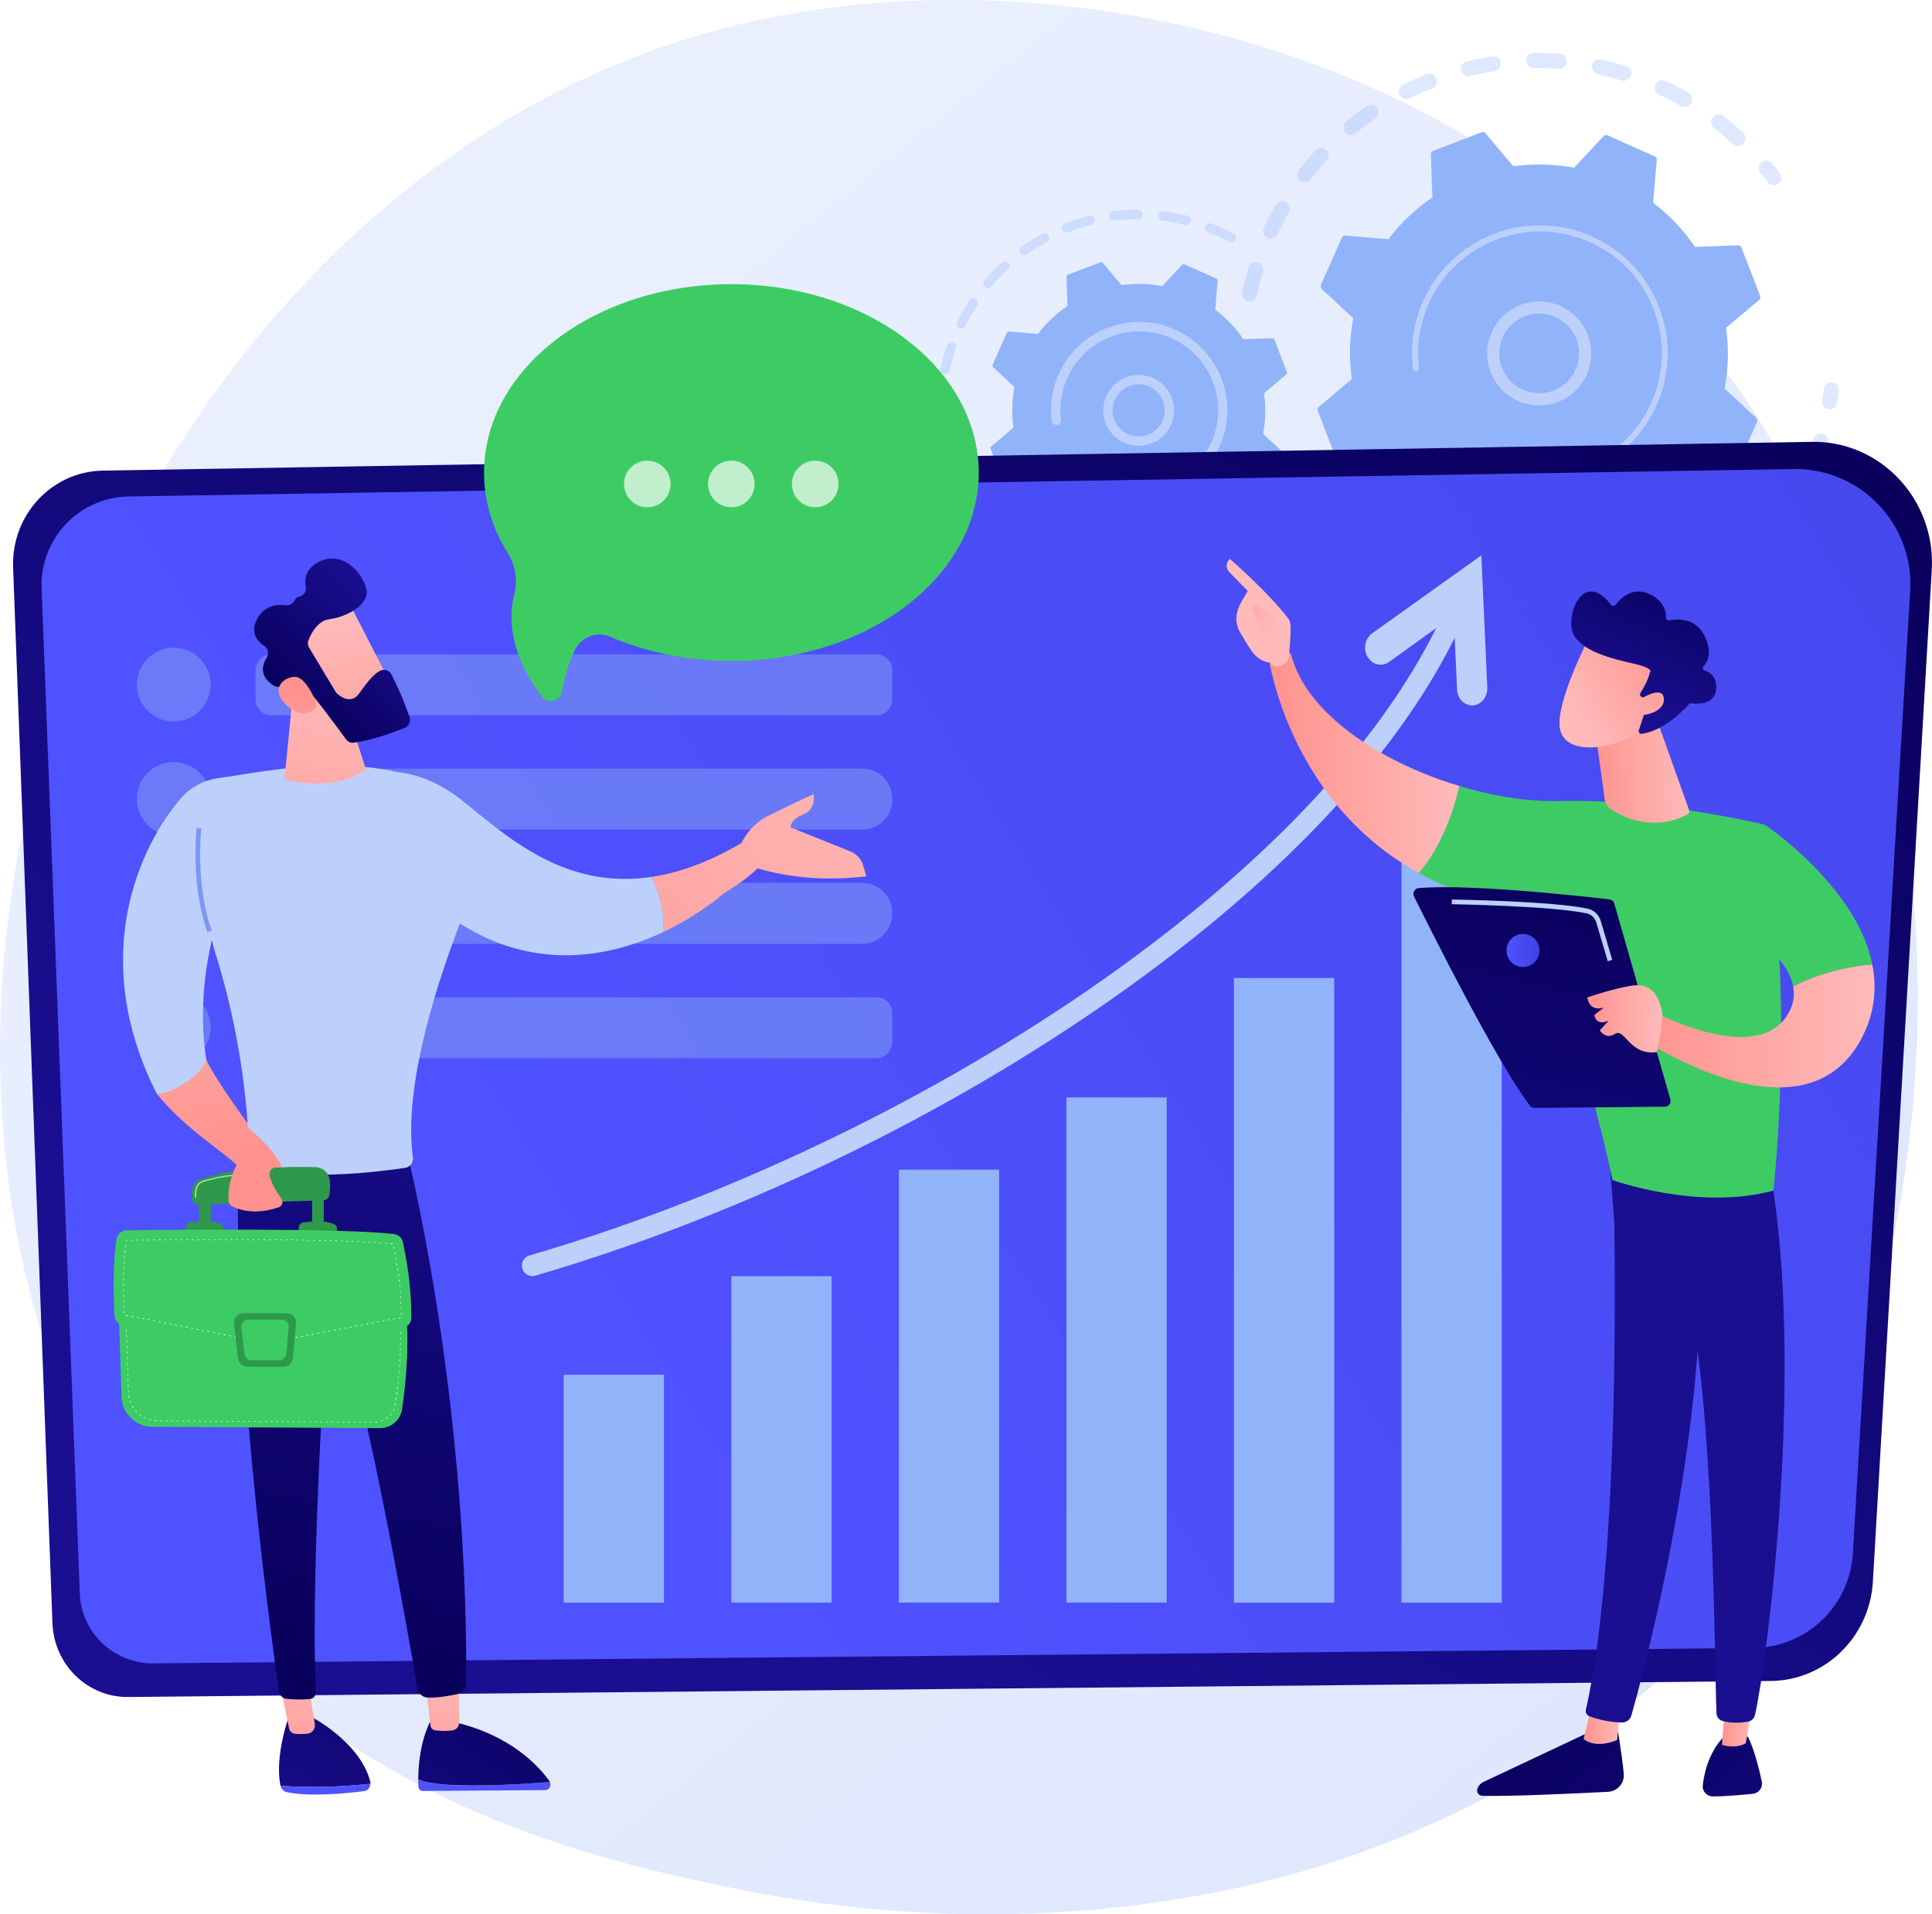
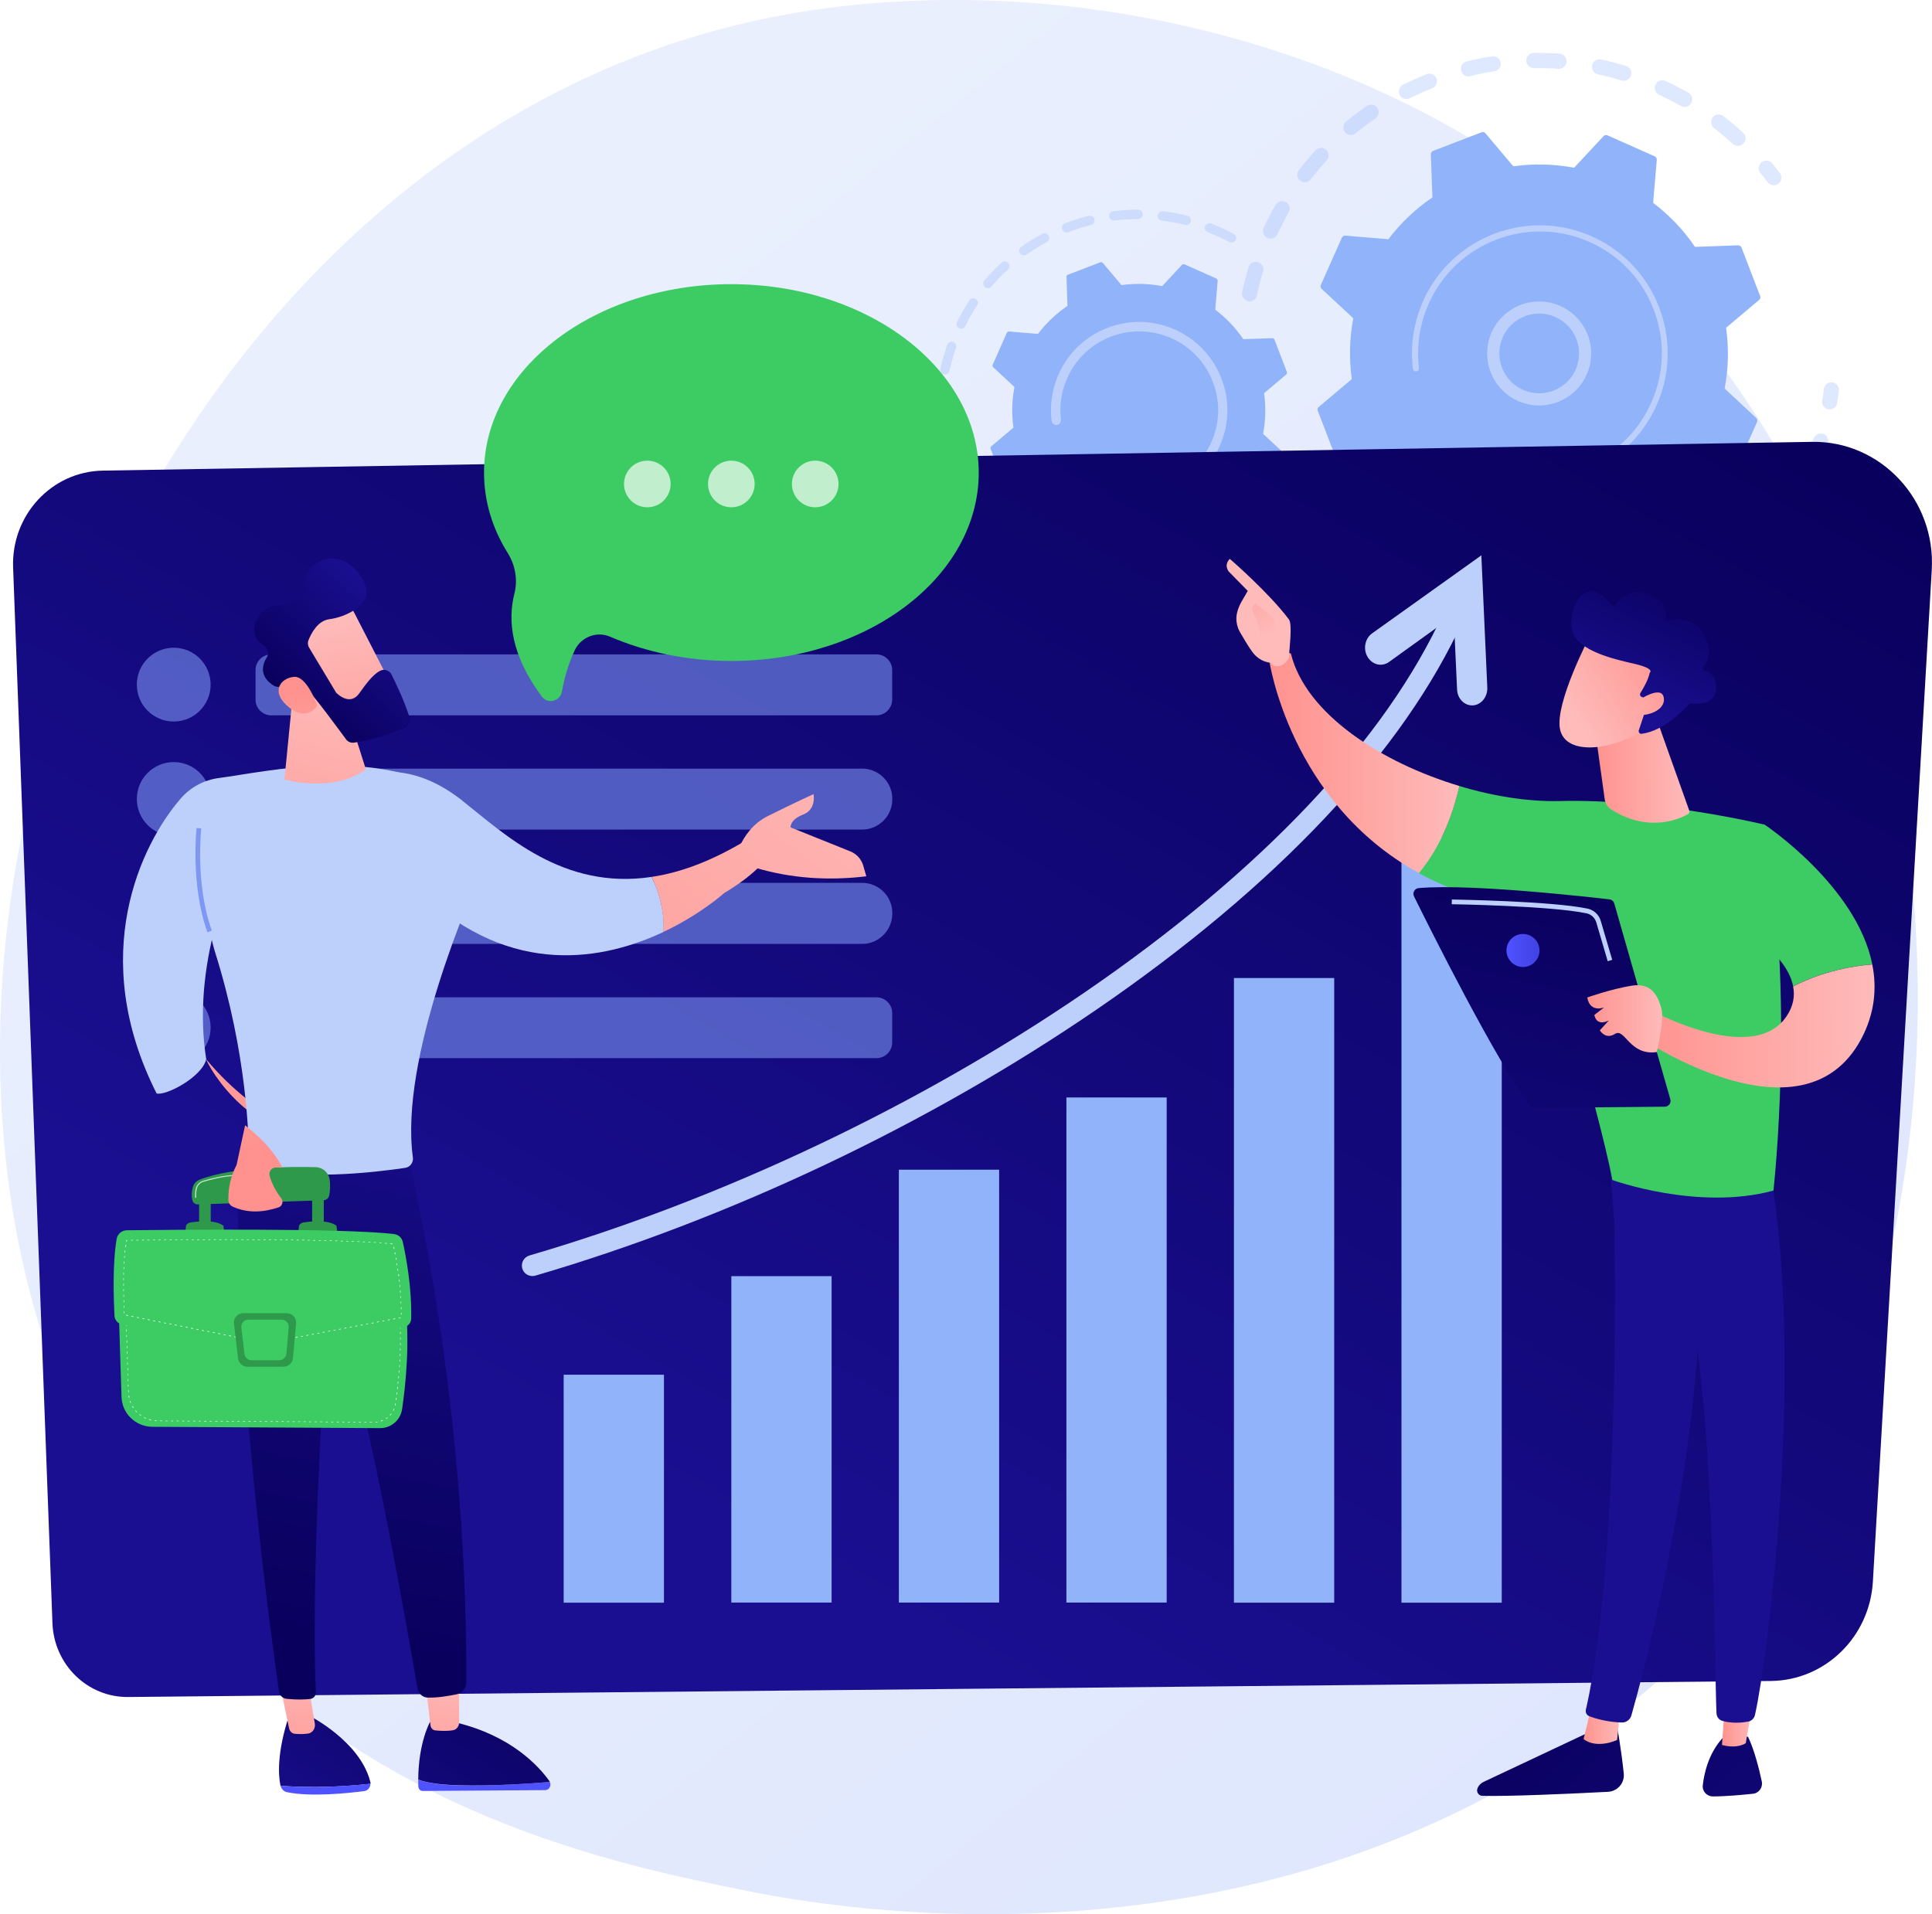
<svg xmlns="http://www.w3.org/2000/svg" version="1.1" x="0px" y="0px" viewBox="0 0 1591.4 1576.9" style="enable-background:new 0 0 1591.4 1576.9;" xml:space="preserve">
  <style type="text/css">
	.st0{fill:url(#SVGID_1_);}
	.st1{opacity:0.3;}
	.st2{fill:#91B3FA;}
	.st3{fill:#BDD0FB;}
	.st4{fill:url(#SVGID_2_);}
	.st5{fill:url(#SVGID_3_);}
	.st6{opacity:0.58;}
	.st7{fill:#7D97F4;}
	.st8{fill:url(#SVGID_4_);}
	.st9{fill:url(#SVGID_5_);}
	.st10{fill:url(#SVGID_6_);}
	.st11{fill:url(#SVGID_7_);}
	.st12{fill:url(#SVGID_8_);}
	.st13{fill:url(#SVGID_9_);}
	.st14{fill:#3DCC63;}
	.st15{fill:url(#SVGID_10_);}
	.st16{fill:url(#SVGID_11_);}
	.st17{fill:url(#SVGID_12_);}
	.st18{fill:url(#SVGID_13_);}
	.st19{fill:url(#SVGID_14_);}
	.st20{fill:url(#SVGID_15_);}
	.st21{fill:url(#SVGID_16_);}
	.st22{fill:url(#SVGID_17_);}
	.st23{fill:url(#SVGID_18_);}
	.st24{fill:url(#SVGID_19_);}
	.st25{fill:url(#SVGID_20_);}
	.st26{opacity:0.68;}
	.st27{fill:#FFFFFF;}
	.st28{fill:url(#SVGID_21_);}
	.st29{fill:url(#SVGID_22_);}
	.st30{fill:url(#SVGID_23_);}
	.st31{fill:url(#SVGID_24_);}
	.st32{fill:url(#SVGID_25_);}
	.st33{fill:url(#SVGID_26_);}
	.st34{fill:url(#SVGID_27_);}
	.st35{fill:url(#SVGID_28_);}
	.st36{fill:url(#SVGID_29_);}
	.st37{fill:url(#SVGID_30_);}
	.st38{fill:url(#SVGID_31_);}
	.st39{fill:url(#SVGID_32_);}
	.st40{fill:url(#SVGID_33_);}
	.st41{fill:url(#SVGID_34_);}
	.st42{fill:url(#SVGID_35_);}
	.st43{fill:#2E994A;}
	.st44{opacity:0.68;fill:#FFFFFF;}
	.st45{filter:url(#Adobe_OpacityMaskFilter);}
	.st46{filter:url(#Adobe_OpacityMaskFilter_1_);}
	.st47{mask:url(#SVGID_36_);fill:url(#SVGID_37_);}
	.st48{fill:url(#SVGID_38_);}
</style>
  <g id="Background">
</g>
  <g id="Illustration">
    <g>
      <linearGradient id="SVGID_1_" gradientUnits="userSpaceOnUse" x1="1781.3" y1="2045.684" x2="374.559" y2="298.6">
        <stop offset="0" style="stop-color:#DAE3FE" />
        <stop offset="1" style="stop-color:#E9EFFD" />
      </linearGradient>
      <path class="st0" d="M1396.6,1355.1c-32.4,33.9-63.1,55.8-87.4,73.1c-285,203.2-622.3,144-694,129.5    c-105.9-21.4-310.5-62.7-458.4-235.5c-223.8-261.5-189-673.5-15.4-945.5C173.2,327,340.9,50.9,681.8,6.6    c206.3-26.8,446.8,27.2,621,172.2C1668.4,483.2,1642.4,1098,1396.6,1355.1z" />
      <g>
        <g>
          <g class="st1">
            <path class="st2" d="M1027.3,247.9c-3-1-4.8-4.1-4.2-7.2c1.5-6.9,3.3-13.8,5.4-20.6c1-3.3,4.5-5.2,7.8-4.1c0,0,0.1,0,0.1,0       c3.2,1.1,5,4.5,4,7.8c-2,6.4-3.7,13-5.1,19.6c-0.7,3.4-4,5.5-7.4,4.8C1027.7,248,1027.5,248,1027.3,247.9z M1044.6,196.3       c-0.2-0.1-0.5-0.2-0.7-0.3c-3.1-1.5-4.5-5.2-3-8.3c3-6.4,6.3-12.8,9.8-18.9c1.7-3,5.5-4,8.5-2.3c3,1.7,4,5.5,2.3,8.5       c-3.3,5.8-6.4,11.9-9.3,18C1050.9,195.9,1047.6,197.3,1044.6,196.3z M1072.9,149.9c-0.7-0.2-1.3-0.5-1.9-1       c-2.7-2.1-3.2-6-1.1-8.8c4.3-5.6,9-11.1,13.7-16.3c2.3-2.5,6.3-2.7,8.8-0.4c2.5,2.3,2.7,6.3,0.4,8.8       c-4.6,4.9-8.9,10.1-13.1,15.4C1078.1,149.9,1075.3,150.7,1072.9,149.9z M1110.8,110.9c-1.1-0.4-2.1-1-2.9-2       c-2.2-2.7-1.8-6.6,0.9-8.8c5.5-4.5,11.2-8.8,17-12.8c2.8-1.9,6.7-1.2,8.7,1.6c1.9,2.8,1.2,6.7-1.6,8.7       c-5.5,3.8-11,7.9-16.2,12.1C1115,111.2,1112.8,111.5,1110.8,110.9z M1156.5,81.3c-1.5-0.5-2.9-1.6-3.6-3.1       c-1.5-3.1-0.3-6.8,2.8-8.4c6.3-3.1,12.9-6.1,19.4-8.7c3.2-1.3,6.8,0.3,8.1,3.5c1.3,3.2-0.3,6.8-3.5,8.1       c-6.3,2.5-12.5,5.3-18.5,8.2C1159.7,81.8,1158,81.8,1156.5,81.3z M1207.6,62.6c-2-0.7-3.6-2.3-4.1-4.5       c-0.8-3.4,1.2-6.7,4.6-7.5c6.9-1.7,13.9-3.1,20.9-4.2c3.4-0.5,6.6,1.8,7.1,5.2c0.5,3.4-1.8,6.6-5.2,7.1c-6.6,1-13.3,2.4-19.8,4       C1209.8,63.1,1208.6,63,1207.6,62.6z M1429.6,119.8c-0.8-0.3-1.6-0.7-2.3-1.3c-4.9-4.5-10.1-8.9-15.5-13       c-2.7-2.1-3.2-6-1.1-8.8c2.1-2.7,6-3.2,8.8-1.1c5.6,4.3,11.1,8.9,16.3,13.7c2.5,2.3,2.7,6.3,0.4,8.8       C1434.4,120,1431.9,120.6,1429.6,119.8z M1261.5,55.7c-2.5-0.8-4.3-3.1-4.3-5.8c-0.1-3.4,2.7-6.3,6.1-6.3       c7.1-0.1,14.2,0.1,21.3,0.6c3.4,0.3,6,3.2,5.8,6.7c-0.2,3.4-3.2,6-6.7,5.8c-6.7-0.5-13.5-0.7-20.2-0.6       C1262.8,56.1,1262.1,55.9,1261.5,55.7z M1385.7,87.8c-0.4-0.1-0.8-0.3-1.1-0.5c-5.8-3.3-11.9-6.4-18-9.3       c-3.1-1.4-4.5-5.2-3-8.3c1.4-3.1,5.2-4.5,8.3-3c6.4,3,12.8,6.2,18.9,9.7c3,1.7,4,5.5,2.3,8.5       C1391.5,87.5,1388.4,88.7,1385.7,87.8z M1315.6,61c-3-1-4.8-4.1-4.2-7.2c0.7-3.4,4-5.5,7.4-4.8c6.9,1.5,13.8,3.3,20.6,5.3       c0,0,0.1,0,0.1,0c3.2,1.1,5,4.5,4,7.8c-1,3.3-4.5,5.2-7.8,4.2c-6.4-2-13-3.7-19.6-5.1C1316,61.2,1315.8,61.1,1315.6,61z" />
            <path class="st2" d="M1459.1,152.3c-1.2-0.4-2.2-1.1-3-2.2c-1.9-2.6-4-5.1-6-7.6c-2.2-2.7-1.8-6.6,0.9-8.8       c2.7-2.2,6.6-1.8,8.8,0.9c2.2,2.6,4.3,5.3,6.3,8c2.1,2.8,1.5,6.7-1.2,8.7C1463.1,152.6,1460.9,152.9,1459.1,152.3z" />
          </g>
          <g class="st1">
            <path class="st2" d="M1505.2,337c-2.9-0.9-4.7-3.8-4.2-6.9c0.5-3.2,1-6.4,1.3-9.6c0.4-3.4,3.5-5.9,6.9-5.5       c3.4,0.4,5.9,3.5,5.5,6.9c-0.4,3.4-0.9,6.8-1.4,10.1c-0.5,3.4-3.7,5.7-7.1,5.2C1505.9,337.1,1505.6,337.1,1505.2,337z" />
            <path class="st2" d="M1189.5,530c-2.7-0.9-5.5-1.8-8.2-2.8c-3.2-1.2-4.9-4.8-3.7-8c1.2-3.2,4.8-4.9,8-3.7       c6.3,2.3,12.6,4.3,19,6.1c3.3,0.9,5.3,4.3,4.4,7.7c-0.9,3.3-4.3,5.3-7.7,4.4C1197.4,532.5,1193.4,531.3,1189.5,530z        M1151.2,513.8c-0.3-0.1-0.7-0.2-1-0.4c-6.2-3.3-12.2-6.8-18.1-10.6c-2.9-1.9-3.7-5.7-1.9-8.6c1.9-2.9,5.7-3.8,8.6-1.9       c5.6,3.6,11.3,6.9,17.2,10c3,1.6,4.2,5.4,2.6,8.4C1157.3,513.5,1154.1,514.7,1151.2,513.8z M1233.5,540       c-2.8-0.9-4.6-3.7-4.2-6.7c0.5-3.4,3.6-5.8,7-5.4c6.5,0.9,13.2,1.5,19.8,1.8c3.4,0.2,6.1,3.1,5.9,6.5c-0.2,3.4-3.1,6.1-6.5,6       c-7-0.3-14-0.9-20.9-1.9C1234.3,540.3,1233.9,540.2,1233.5,540z M1106.9,483.7c-0.8-0.2-1.5-0.6-2.1-1.2       c-5.3-4.5-10.4-9.3-15.3-14.3c-2.4-2.5-2.4-6.4,0.1-8.8c2.5-2.4,6.4-2.4,8.8,0.1c4.6,4.7,9.5,9.3,14.6,13.6       c2.6,2.2,2.9,6.2,0.7,8.8C1111.9,483.8,1109.3,484.5,1106.9,483.7z M1287,541.1c-2.3-0.8-4-2.8-4.3-5.4       c-0.3-3.4,2.2-6.5,5.7-6.8c6.6-0.6,13.2-1.5,19.7-2.6c3.4-0.6,6.6,1.7,7.2,5.1c0.6,3.4-1.7,6.6-5.1,7.2       c-6.9,1.2-13.8,2.2-20.8,2.8C1288.6,541.5,1287.8,541.4,1287,541.1z M1339.4,530.4c-1.8-0.6-3.4-2-4-4c-1.1-3.3,0.7-6.8,4-7.9       c6.3-2,12.6-4.3,18.7-6.9c3.2-1.3,6.8,0.2,8.2,3.4c1.3,3.2-0.2,6.8-3.4,8.2c-6.4,2.7-13,5.1-19.7,7.2       C1342,530.8,1340.6,530.8,1339.4,530.4z M1388.3,508.5c-1.4-0.5-2.6-1.4-3.4-2.8c-1.7-3-0.8-6.8,2.2-8.5       c5.7-3.4,11.3-7,16.7-10.8c2.8-2,6.7-1.3,8.7,1.5c2,2.8,1.3,6.7-1.5,8.7c-5.7,4-11.6,7.8-17.6,11.3       C1391.8,508.9,1389.9,509.1,1388.3,508.5z M1431.2,476.5c-1-0.3-1.9-0.9-2.6-1.7c-2.4-2.5-2.2-6.5,0.3-8.8       c4.8-4.5,9.5-9.3,14-14.2c2.3-2.6,6.3-2.8,8.8-0.4c2.6,2.3,2.8,6.3,0.4,8.8c-4.7,5.2-9.6,10.2-14.7,14.9       C1435.7,476.8,1433.3,477.2,1431.2,476.5z M1466,435.9c-0.5-0.2-1.1-0.4-1.6-0.8c-2.9-1.9-3.6-5.8-1.7-8.7       c3.7-5.5,7.2-11.1,10.5-16.9c1.7-3,5.5-4.1,8.5-2.4c3,1.7,4.1,5.5,2.4,8.5c-3.4,6.1-7.1,12.1-11,17.8       C1471.5,435.8,1468.6,436.7,1466,435.9z M1491.1,388.6c-0.1,0-0.2-0.1-0.4-0.1c-3.2-1.3-4.8-4.9-3.5-8.1       c1.8-4.5,3.5-9.2,5-13.8c0.5-1.7,1.1-3.3,1.6-5c1-3.3,4.5-5.2,7.8-4.2c3.4,1,5.2,4.5,4.2,7.8c-0.5,1.8-1.1,3.5-1.7,5.3       c-1.6,4.9-3.4,9.7-5.2,14.5C1497.6,388,1494.2,389.6,1491.1,388.6z" />
            <path class="st2" d="M1070.3,444.5c-1.2-0.4-2.3-1.1-3.1-2.2c-2-2.7-4-5.5-6-8.3c-1.9-2.8-1.2-6.7,1.6-8.7       c2.8-1.9,6.7-1.2,8.7,1.6c1.8,2.7,3.7,5.3,5.7,7.9c2.1,2.8,1.5,6.7-1.3,8.7C1074.3,444.8,1072.1,445.1,1070.3,444.5z" />
          </g>
          <g>
            <path class="st2" d="M1100.8,378.3c0.4,1.2,1.6,1.9,2.8,1.9l35.5-1.3c9.3,13.7,20.9,26,34.5,36.3l-3,35.4       c-0.1,1.2,0.6,2.4,1.7,2.9l38.9,17.3c1.1,0.5,2.5,0.2,3.3-0.7l24.2-26c16.8,3.2,33.7,3.5,50.1,1.2l22.9,27.2       c0.8,1,2.1,1.3,3.3,0.8l39.8-15.3c1.2-0.4,1.9-1.6,1.9-2.8l-1.3-35.5c13.7-9.3,26-20.9,36.3-34.5l35.4,3       c1.2,0.1,2.4-0.6,2.9-1.7l17.3-38.9c0.5-1.1,0.2-2.5-0.7-3.3l-26-24.2c3.2-16.8,3.5-33.7,1.2-50.1l27.2-22.9       c1-0.8,1.3-2.1,0.8-3.3l-15.3-39.8c-0.4-1.2-1.6-1.9-2.8-1.9l-35.5,1.3c-9.3-13.7-20.9-26-34.5-36.3l3-35.4       c0.1-1.2-0.6-2.4-1.7-2.9l-38.9-17.3c-1.1-0.5-2.5-0.2-3.3,0.7l-24.2,26c-16.8-3.2-33.7-3.5-50.1-1.2l-22.9-27.2       c-0.8-1-2.1-1.3-3.3-0.8l-39.8,15.3c-1.2,0.4-1.9,1.6-1.9,2.8l1.3,35.5c-13.7,9.3-26,20.9-36.3,34.5l-35.4-3       c-1.2-0.1-2.4,0.6-2.9,1.7l-17.3,38.9c-0.5,1.1-0.2,2.5,0.7,3.3l26,24.2c-3.2,16.8-3.5,33.7-1.2,50.1l-27.2,22.9       c-1,0.8-1.3,2.1-0.8,3.3L1100.8,378.3z" />
            <g>
              <path class="st3" d="M1254.4,331.9c-19.8-6.5-32.5-26.8-28.8-48c4-23.3,26.2-38.9,49.5-34.9c11.3,1.9,21.1,8.2,27.7,17.5        c6.6,9.3,9.2,20.7,7.2,32c-4,23.3-26.2,38.9-49.5,34.9C1258.4,333,1256.4,332.5,1254.4,331.9z M1278.1,260        c-1.5-0.5-3.1-0.9-4.7-1.2c-17.8-3.1-34.9,8.9-37.9,26.8c-3.1,17.8,8.9,34.9,26.8,37.9c17.8,3.1,34.9-8.9,37.9-26.8        c1.5-8.6-0.5-17.3-5.5-24.5C1290.5,266.4,1284.7,262.2,1278.1,260z" />
            </g>
            <path class="st3" d="M1235.9,390.9c-3.4-1.1-6.8-2.4-10.1-3.9l0,0c-1-0.5-2.1-0.9-3.1-1.4c-5.1-2.5-10-5.3-14.6-8.5       c-0.1,0-0.1-0.1-0.2-0.1c-0.2-0.1-0.4-0.2-0.5-0.4c-0.3-0.2-0.7-0.5-1-0.7c-0.9-0.7-1.2-1.8-0.9-2.8c0.1-0.2,0.2-0.5,0.4-0.7       c0.8-1.1,2.4-1.4,3.5-0.5c5.7,4.2,12,7.8,18.5,10.7c32.5,14.4,68.6,10.1,96.2-8.2c15.4-10.2,28.1-24.7,36.1-42.8       c1.4-3.2,2.6-6.4,3.7-9.6c7.2-21.9,6.6-45.3-1.8-67.1c-9.6-25-28.4-44.8-52.9-55.6c-50.6-22.4-109.9,0.4-132.4,51       c-1.4,3.1-2.6,6.3-3.7,9.5c-4.6,13.9-6,28.7-4.3,43.3c0,0.4,0,0.7-0.1,1.1c-0.3,0.9-1.1,1.6-2.1,1.7c-1.4,0.2-2.6-0.8-2.8-2.2       c-1.9-15.3-0.3-30.8,4.5-45.5c1.1-3.4,2.4-6.7,3.8-10c23.6-53.1,85.9-77.1,139-53.5c25.7,11.4,45.4,32.2,55.5,58.4       c8.8,22.9,9.4,47.5,1.9,70.5c-1.1,3.4-2.4,6.8-3.9,10.1c-11.4,25.7-32.2,45.4-58.4,55.5       C1283.6,397.9,1258.9,398.5,1235.9,390.9z" />
          </g>
        </g>
        <g>
          <g class="st1">
            <path class="st2" d="M773.5,337.8c-1.6-0.5-2.7-2-2.7-3.8c0.1-3.3,0.3-6.6,0.6-9.8c0.2-2.1,2.1-3.7,4.2-3.5       c2.1,0.2,3.7,2.1,3.5,4.2c-0.3,3.1-0.5,6.3-0.6,9.4c-0.1,2.1-1.8,3.8-4,3.7C774.3,338,773.9,338,773.5,337.8z" />
            <path class="st2" d="M777.2,308.4c-1.9-0.6-3-2.5-2.6-4.5c1.2-5.5,2.7-11,4.5-16.4c0.4-1.1,0.8-2.3,1.1-3.4c0.7-2,3-3,4.9-2.4       c2,0.7,3.1,2.9,2.4,4.9c-0.4,1.1-0.7,2.2-1.1,3.2c-1.7,5.1-3.1,10.4-4.3,15.6c-0.5,2.1-2.5,3.4-4.6,2.9       C777.4,308.5,777.3,308.4,777.2,308.4z M790.5,270.6c-0.2-0.1-0.3-0.1-0.5-0.2c-1.9-0.9-2.7-3.3-1.7-5.2       c3-6.1,6.5-12.1,10.2-17.8c1.2-1.8,3.6-2.3,5.3-1.1c1.8,1.2,2.3,3.6,1.1,5.3c-3.6,5.4-6.9,11.1-9.7,17       C794.3,270.4,792.3,271.2,790.5,270.6z M812.5,237.2c-0.5-0.2-0.9-0.4-1.3-0.7c-1.6-1.4-1.8-3.8-0.4-5.4       c4.4-5.2,9.2-10.2,14.3-14.8c1.6-1.4,4-1.3,5.4,0.3c1.4,1.6,1.3,4-0.3,5.4c-4.8,4.4-9.4,9.1-13.6,14.1       C815.6,237.3,814,237.7,812.5,237.2z M842.1,210.2c-0.8-0.2-1.4-0.7-1.9-1.4c-1.2-1.7-0.8-4.1,0.9-5.4       c5.6-3.9,11.5-7.6,17.5-10.8c1.9-1,4.2-0.3,5.2,1.6c1,1.9,0.3,4.2-1.6,5.2c-5.7,3.1-11.3,6.5-16.6,10.3       C844.5,210.4,843.2,210.6,842.1,210.2z M877.4,191.3c-1.1-0.3-2-1.2-2.4-2.3c-0.8-2,0.2-4.2,2.2-5c6.4-2.5,12.9-4.6,19.6-6.2       c2.1-0.5,4.2,0.7,4.7,2.8c0.5,2.1-0.7,4.2-2.8,4.7c-6.3,1.6-12.6,3.6-18.7,6C879.1,191.5,878.2,191.5,877.4,191.3z        M916.2,181.5c-1.4-0.4-2.4-1.7-2.6-3.2c-0.3-2.1,1.2-4,3.3-4.3c6.8-0.8,13.7-1.3,20.5-1.3c2.1,0,3.9,1.7,3.9,3.9       c0,2.1-1.7,3.9-3.9,3.9c-6.5,0-13.1,0.4-19.5,1.2C917.3,181.7,916.7,181.7,916.2,181.5z M956.2,181.5c-1.7-0.6-2.9-2.3-2.6-4.1       c0.3-2.1,2.2-3.6,4.3-3.4c6.8,0.8,13.5,2.1,20.2,3.8c2.1,0.6,3.3,2.6,2.8,4.7c-0.5,2.1-2.6,3.3-4.7,2.8       c-6.3-1.6-12.8-2.8-19.2-3.6C956.7,181.6,956.4,181.5,956.2,181.5z M1013.2,199.7c-0.2-0.1-0.4-0.2-0.6-0.3       c-5-2.7-10.1-5.1-15.4-7.2c-0.8-0.3-1.6-0.6-2.4-0.9c-2-0.8-3-3-2.2-5c0.8-2,3-3,5-2.2c0.8,0.3,1.7,0.7,2.5,1       c5.5,2.2,10.9,4.8,16.1,7.6c1.9,1,2.6,3.3,1.6,5.2C1016.9,199.5,1015,200.2,1013.2,199.7z" />
          </g>
          <g class="st1">
            <path class="st2" d="M887.7,498.3c-2-0.7-3.1-2.8-2.5-4.8c0.6-2,2.8-3.2,4.8-2.5c6.1,1.9,12.4,3.5,18.7,4.6       c2.1,0.4,3.5,2.4,3.1,4.5c-0.4,2.1-2.4,3.5-4.5,3.1C900.7,501.9,894.1,500.3,887.7,498.3C887.7,498.3,887.7,498.3,887.7,498.3z        M869.2,491.2c-0.1,0-0.3-0.1-0.4-0.2c-6.1-2.8-12.1-5.9-17.9-9.4c-1.8-1.1-2.4-3.5-1.3-5.3c1.1-1.8,3.5-2.4,5.3-1.3       c5.5,3.3,11.2,6.3,17.1,9c1.9,0.9,2.8,3.2,1.9,5.1C873.1,491,871.1,491.8,869.2,491.2z M926.4,505.4c-1.6-0.5-2.8-2.1-2.6-3.9       c0.1-2.1,2-3.7,4.1-3.6c6.4,0.4,12.9,0.4,19.3,0c2.1-0.1,4,1.5,4.1,3.6c0.1,2.1-1.5,4-3.6,4.1c-6.7,0.4-13.5,0.4-20.2,0       C927,505.6,926.7,505.5,926.4,505.4z M835.5,470.8c-0.4-0.1-0.8-0.3-1.2-0.6c-5.3-4.2-10.4-8.7-15.1-13.4c-1.5-1.5-1.5-4,0-5.5       c1.5-1.5,4-1.5,5.5,0c4.5,4.5,9.3,8.9,14.4,12.8c1.7,1.3,2,3.7,0.6,5.4C838.7,470.9,837,471.3,835.5,470.8z M965.7,503       c-1.3-0.4-2.3-1.5-2.6-3c-0.4-2.1,1-4.1,3.1-4.5c6.3-1.2,12.6-2.7,18.7-4.6c2-0.6,4.2,0.5,4.8,2.5c0.6,2-0.5,4.2-2.5,4.8       c-6.4,2-13,3.6-19.6,4.9C966.9,503.2,966.3,503.2,965.7,503z M1003.3,491.2c-1-0.3-1.8-1.1-2.3-2.1c-0.9-1.9,0-4.2,1.9-5.1       c5.8-2.6,11.6-5.7,17-9c1.8-1.1,4.2-0.5,5.3,1.3c1.1,1.8,0.5,4.2-1.3,5.3c-5.7,3.5-11.7,6.6-17.9,9.4       C1005.1,491.5,1004.1,491.5,1003.3,491.2z M1036.9,470.8c-0.7-0.2-1.3-0.7-1.8-1.3c-1.3-1.7-1-4.1,0.6-5.4       c5-4,9.9-8.3,14.4-12.8c1.5-1.5,3.9-1.5,5.5,0c1.5,1.5,1.5,3.9,0,5.5c-4.7,4.8-9.8,9.3-15.1,13.4       C1039.5,471,1038.1,471.2,1036.9,470.8z" />
            <path class="st2" d="M807.7,442.7c-0.7-0.2-1.4-0.7-1.8-1.3c-2-2.6-4-5.3-5.8-8c-1.2-1.8-0.8-4.2,1-5.4c1.8-1.2,4.2-0.7,5.4,1       c1.7,2.6,3.6,5.1,5.5,7.6c1.3,1.7,1,4.1-0.7,5.4C810.2,442.9,808.8,443.1,807.7,442.7z" />
          </g>
          <g>
            <path class="st2" d="M826.2,396.4c0.3,0.8,1.1,1.3,1.9,1.2l23.8-0.8c6.2,9.2,14,17.4,23.1,24.3l-2,23.7c-0.1,0.8,0.4,1.6,1.2,2       l26.1,11.6c0.8,0.3,1.7,0.2,2.2-0.5l16.2-17.4c11.2,2.1,22.5,2.4,33.5,0.8l15.3,18.2c0.5,0.6,1.4,0.9,2.2,0.6l26.6-10.2       c0.8-0.3,1.3-1.1,1.2-1.9l-0.8-23.8c9.2-6.2,17.4-14,24.3-23.1l23.7,2c0.8,0.1,1.6-0.4,2-1.2l11.6-26.1       c0.3-0.8,0.2-1.7-0.5-2.2l-17.4-16.2c2.1-11.2,2.4-22.5,0.8-33.5l18.2-15.3c0.6-0.5,0.9-1.4,0.6-2.2l-10.2-26.6       c-0.3-0.8-1.1-1.3-1.9-1.2l-23.8,0.8c-6.2-9.2-14-17.4-23.1-24.3l2-23.7c0.1-0.8-0.4-1.6-1.2-2l-26.1-11.6       c-0.8-0.3-1.7-0.2-2.2,0.5l-16.2,17.4c-11.2-2.1-22.5-2.4-33.5-0.8l-15.3-18.2c-0.5-0.6-1.4-0.9-2.2-0.6l-26.6,10.2       c-0.8,0.3-1.3,1.1-1.2,1.9l0.8,23.8c-9.2,6.2-17.4,14-24.3,23.1l-23.7-2c-0.8-0.1-1.6,0.4-2,1.2l-11.6,26.1       c-0.3,0.8-0.2,1.7,0.5,2.2l17.4,16.2c-2.1,11.2-2.4,22.5-0.8,33.5l-18.2,15.3c-0.6,0.5-0.9,1.4-0.6,2.2L826.2,396.4z" />
            <g>
-               <path class="st3" d="M928.8,365.8c-5.9-1.9-11-5.7-14.7-10.9c-4.5-6.4-6.2-14.1-4.9-21.8c2.7-15.8,17.8-26.5,33.7-23.8        c15.9,2.8,26.5,17.9,23.8,33.7c-1.3,7.7-5.6,14.4-11.9,18.9c-6.4,4.5-14.1,6.2-21.8,4.9C931.5,366.6,930.1,366.3,928.8,365.8z         M944.6,317.7c-1-0.3-2-0.6-3.1-0.8c-11.7-2-22.8,5.8-24.8,17.5c-1,5.6,0.3,11.3,3.6,16c3.3,4.7,8.2,7.8,13.9,8.8l0,0        c5.6,1,11.3-0.3,16-3.6c4.7-3.3,7.8-8.2,8.8-13.9C960.9,331.2,954.6,321,944.6,317.7z" />
-             </g>
+               </g>
            <path class="st3" d="M915.9,406.9c-2.3-0.8-4.6-1.6-6.9-2.7c-4.5-2-8.8-4.5-12.9-7.3c-0.2-0.1-0.4-0.3-0.5-0.4       c-1.4-1-1.9-2.8-1.4-4.3c0.1-0.4,0.3-0.7,0.6-1.1c1.3-1.7,3.7-2.1,5.4-0.8c3.7,2.7,7.7,5,12,6.9l0,0c0.2,0.1,0.5,0.2,0.7,0.3       c10,4.3,20.8,6,31.4,5.1c5.8-0.5,11.5-1.8,17-3.9c0,0,0.1,0,0.1-0.1c0.1-0.1,0.3-0.1,0.4-0.2c16.2-6.2,29-18.4,36-34.2       c0.9-2.1,1.7-4.1,2.4-6.2c4.6-14.2,4.3-29.4-1.2-43.4c-6.2-16.2-18.4-29-34.2-36c-15.8-7-33.5-7.5-49.7-1.3       c-16.2,6.2-29,18.4-36,34.2c-0.9,2-1.7,4.1-2.4,6.2c-3,9-3.9,18.6-2.8,28.1c0.1,0.6,0,1.1-0.2,1.7c-0.5,1.4-1.7,2.4-3.2,2.6       c-2.1,0.3-4-1.2-4.3-3.4c-1.3-10.6-0.2-21.3,3.1-31.4c0.8-2.3,1.6-4.6,2.6-6.9c7.9-17.7,22.2-31.3,40.3-38.3       c18.1-7,37.8-6.5,55.6,1.4c17.7,7.9,31.3,22.2,38.3,40.3c6.1,15.8,6.5,32.8,1.3,48.6c-0.8,2.4-1.7,4.7-2.7,7       C989.6,401.7,950.8,418.4,915.9,406.9z" />
          </g>
        </g>
      </g>
      <g>
        <g>
          <linearGradient id="SVGID_2_" gradientUnits="userSpaceOnUse" x1="1175.078" y1="179.305" x2="563.128" y2="1259.779">
            <stop offset="0" style="stop-color:#09005D" />
            <stop offset="1" style="stop-color:#1A0F91" />
          </linearGradient>
          <path class="st4" d="M84.5,387.7L1492.4,364c56.7-1,102.2,47.7,98.8,105.6l-48.5,833.4c-2.7,45.6-39.3,81.3-84,81.8L105.5,1398      c-33.4,0.3-61-26.6-62.3-60.8L10.8,467.5C9.2,424.4,42.5,388.5,84.5,387.7z" />
          <linearGradient id="SVGID_3_" gradientUnits="userSpaceOnUse" x1="442.627" y1="1092.908" x2="2413.198" y2="-143.359">
            <stop offset="0" style="stop-color:#4F52FF" />
            <stop offset="1" style="stop-color:#4042E2" />
          </linearGradient>
-           <path class="st5" d="M106.1,409l1371.1-22.6c55.2-0.9,99.5,45.3,96.2,100.5l-47.2,792.9c-2.6,43.4-38.3,77.4-81.8,77.8      l-1318,12.7c-32.6,0.3-59.5-25.3-60.7-57.9L34.3,484.8C32.7,443.9,65.1,409.6,106.1,409z" />
        </g>
        <g>
          <rect x="464.3" y="1132.5" class="st2" width="82.6" height="187.8" />
          <rect x="602.4" y="1051.3" class="st2" width="82.6" height="268.9" />
          <rect x="740.4" y="963.6" class="st2" width="82.6" height="356.6" />
          <rect x="878.4" y="904.1" class="st2" width="82.6" height="416.1" />
          <rect x="1016.4" y="805.7" class="st2" width="82.6" height="514.6" />
          <rect x="1154.4" y="689.7" class="st2" width="82.6" height="630.6" />
        </g>
        <g>
          <path class="st3" d="M1212.5,581.1c-6.5,0-12-5.7-12.3-13.1l-2.8-61l-53.2,38.3c-5.9,4.3-13.8,2.4-17.7-4.1      c-3.9-6.5-2.2-15.3,3.8-19.5l89.9-64.2l4.9,108.9c0.3,7.7-4.9,14.2-11.8,14.7C1213,581.1,1212.8,581.1,1212.5,581.1z" />
          <path class="st3" d="M438.5,1051.2c-3.7,0-7.2-2.4-8.3-6.2c-1.3-4.6,1.3-9.3,5.8-10.7C594.4,988,756.8,911,893.2,817.7      c146.2-100.1,248.7-208.7,296.4-314.2c2-4.3,7.1-6.2,11.4-4.3c4.3,2,6.3,7.1,4.3,11.4c-49,108.3-153.6,219.4-302.4,321.3      c-137.9,94.4-301.9,172.2-462,219C440.1,1051.1,439.3,1051.2,438.5,1051.2z" />
        </g>
        <g class="st6">
          <g>
            <path class="st7" d="M722,589.3H223.4c-7.1,0-12.9-5.8-12.9-12.9V552c0-7.1,5.8-12.9,12.9-12.9H722c7.1,0,12.9,5.8,12.9,12.9       v24.3C734.9,583.4,729.1,589.3,722,589.3z" />
            <circle class="st7" cx="143.1" cy="564" r="30.4" />
          </g>
          <g>
            <path class="st7" d="M710.2,683.4h-475c-13.6,0-24.7-11.1-24.7-24.7V658c0-13.6,11.1-24.8,24.7-24.8h475       c13.6,0,24.8,11.1,24.8,24.8v0.7C734.9,672.3,723.8,683.4,710.2,683.4z" />
            <circle class="st7" cx="143.1" cy="658.2" r="30.4" />
          </g>
          <g>
            <path class="st7" d="M710.2,777.6h-475c-13.6,0-24.7-11.1-24.7-24.8v-0.7c0-13.6,11.1-24.8,24.7-24.8h475       c13.6,0,24.8,11.1,24.8,24.8v0.7C734.9,766.4,723.8,777.6,710.2,777.6z" />
            <ellipse transform="matrix(0.16 -0.987 0.987 0.16 -622.408 773.107)" class="st7" cx="143.1" cy="752.3" rx="30.4" ry="30.4" />
          </g>
          <g>
            <path class="st7" d="M722,871.7H223.4c-7.1,0-12.9-5.8-12.9-12.9v-24.3c0-7.1,5.8-12.9,12.9-12.9H722c7.1,0,12.9,5.8,12.9,12.9       v24.3C734.9,865.9,729.1,871.7,722,871.7z" />
            <circle class="st7" cx="143.1" cy="846.5" r="30.4" />
          </g>
        </g>
      </g>
      <g>
        <linearGradient id="SVGID_4_" gradientUnits="userSpaceOnUse" x1="9142.921" y1="1360.443" x2="8799.975" y2="1733.473" gradientTransform="matrix(-1 9.500000e-03 9.500000e-03 1 10353.167 -52.943)">
          <stop offset="0" style="stop-color:#09005D" />
          <stop offset="1" style="stop-color:#1A0F91" />
        </linearGradient>
        <path class="st8" d="M1331.8,1421.1c0,0,3.7,20.1,5.7,40c0.8,7.8-5.2,14.6-13,15c-26.5,1.4-83.2,4-103.5,3.3     c-3.1-0.1-5.1-3.2-4-6.1c0.9-2.4,2.7-4.3,5.1-5.4l93.2-43.9L1331.8,1421.1z" />
        <linearGradient id="SVGID_5_" gradientUnits="userSpaceOnUse" x1="9031.605" y1="1388.145" x2="9062.068" y2="1388.145" gradientTransform="matrix(-1 9.500000e-03 9.500000e-03 1 10353.167 -52.943)">
          <stop offset="0" style="stop-color:#FEBBBA" />
          <stop offset="1" style="stop-color:#FF928E" />
        </linearGradient>
        <path class="st9" d="M1334.6,1409.3l-2.6,24.1c0,0-16.3,7.8-27.6-0.7l6.5-26.9L1334.6,1409.3z" />
        <linearGradient id="SVGID_6_" gradientUnits="userSpaceOnUse" x1="7788.347" y1="2910.056" x2="8147.868" y2="2393.723" gradientTransform="matrix(-1 9.500000e-03 9.500000e-03 1 10353.167 -52.943)">
          <stop offset="0" style="stop-color:#09005D" />
          <stop offset="1" style="stop-color:#1A0F91" />
        </linearGradient>
        <path class="st10" d="M1328.2,957.1c1.3,6.3,9.6,313.4-21.9,451.3c-0.5,2.3,0.6,4.6,2.8,5.4c5.1,2,15,4.9,26.8,5.2     c3.7,0.1,6.9-2.3,7.9-5.9c9.1-32,52.5-192.5,56.9-345.4c4.9-170.9-0.1-5.8-0.1-5.8l-4.9-105.5L1328.2,957.1z" />
        <linearGradient id="SVGID_7_" gradientUnits="userSpaceOnUse" x1="9065.986" y1="1289.701" x2="8723.025" y2="1662.746" gradientTransform="matrix(-1 9.500000e-03 9.500000e-03 1 10353.167 -52.943)">
          <stop offset="0" style="stop-color:#09005D" />
          <stop offset="1" style="stop-color:#1A0F91" />
        </linearGradient>
        <path class="st11" d="M1439.7,1430.6c0,0,5.8,10.1,11.5,37c1,4.9-2.3,9.6-7.3,10.1c-8.7,0.9-22.2,2.2-33,2.2     c-5,0-8.9-4.3-8.3-9.2c1.1-9.9,4.7-26,16.1-38.7L1439.7,1430.6z" />
        <linearGradient id="SVGID_8_" gradientUnits="userSpaceOnUse" x1="8921.816" y1="1386.579" x2="8948.117" y2="1386.579" gradientTransform="matrix(-1 9.500000e-03 9.500000e-03 1 10353.167 -52.943)">
          <stop offset="0" style="stop-color:#FEBBBA" />
          <stop offset="1" style="stop-color:#FF928E" />
        </linearGradient>
        <path class="st12" d="M1444.3,1399.6l-6.3,36.4c0,0-6.5,5-19.6,1.5l2.8-39.2L1444.3,1399.6z" />
        <linearGradient id="SVGID_9_" gradientUnits="userSpaceOnUse" x1="7734.062" y1="2872.26" x2="8093.584" y2="2355.927" gradientTransform="matrix(-1 9.500000e-03 9.500000e-03 1 10353.167 -52.943)">
          <stop offset="0" style="stop-color:#09005D" />
          <stop offset="1" style="stop-color:#1A0F91" />
        </linearGradient>
        <path class="st13" d="M1458.2,965.3c28.4,161.8-2,400.6-12.6,447.4c-0.6,2.9-2.9,5.1-5.8,5.6c-4.9,0.9-13,1.6-21-0.6     c-2.8-0.8-4.7-3.2-4.9-6.1c-1.8-37.7-1.4-269.4-27.3-360.7c-1.3-4.6-4.2-8.6-8.1-11.4l-48.9-34.1l-4.3-55.8L1458.2,965.3z" />
        <g>
          <path class="st14" d="M1284.2,659.9c80.5-2.1,169.5,19.5,169.5,19.5c25.3,139.7,7.1,301.4,7.1,301.4      c-62.1,16.9-132.7-8.7-132.7-8.7c-10.9-58.4-60.8-222.6-60.8-222.6c-39.4-4.5-71.9-15.5-98.7-30.3      c20.1-23.8,29.4-53.9,33.4-71.7C1230.5,656.1,1259.4,660.5,1284.2,659.9z" />
          <linearGradient id="SVGID_10_" gradientUnits="userSpaceOnUse" x1="9156.993" y1="593.402" x2="9312.629" y2="593.402" gradientTransform="matrix(-1 9.500000e-03 9.500000e-03 1 10353.167 -52.943)">
            <stop offset="0" style="stop-color:#FEBBBA" />
            <stop offset="1" style="stop-color:#FF928E" />
          </linearGradient>
          <path class="st15" d="M1045.4,543.6c7.8-9.6,17.9-5.2,17.9-5.2c12.3,49.9,74.8,89.9,138.8,109.1c-4,17.8-13.3,47.9-33.4,71.7      C1062.1,660.7,1045.4,543.6,1045.4,543.6z" />
        </g>
        <g>
          <linearGradient id="SVGID_11_" gradientUnits="userSpaceOnUse" x1="-1048.483" y1="566.385" x2="-944.05" y2="803.993" gradientTransform="matrix(1 -9.500000e-03 9.500000e-03 1 2123.698 26.17)">
            <stop offset="0" style="stop-color:#FEBBBA" />
            <stop offset="1" style="stop-color:#FF928E" />
          </linearGradient>
          <path class="st16" d="M1047.3,546c-0.8,2.6,8.8,6.6,14.4-4.3c0.1-5.2,3.1-27.3,0-31.4c-16.6-22.2-48.7-49.9-48.7-49.9      c-5.3,5.4-0.8,10.5-0.8,10.5l15.6,15.9c-3.2,5.9-7.1,10.8-8.8,17.9c-1.3,5.4-0.4,11.1,2.3,15.9c2.8,4.9,6.5,11.2,10,16.1      C1037.9,546.1,1047.3,546,1047.3,546z" />
          <linearGradient id="SVGID_12_" gradientUnits="userSpaceOnUse" x1="9311.883" y1="488.185" x2="9355.459" y2="421.187" gradientTransform="matrix(-1 9.500000e-03 9.500000e-03 1 10353.167 -52.943)">
            <stop offset="0" style="stop-color:#FEBBBA" />
            <stop offset="1" style="stop-color:#FF928E" />
          </linearGradient>
          <path class="st17" d="M1034.5,497.2l14.2,11.8l4.5,11.8l-12.4,14c0,0-4.4-23.5-7.6-28.6C1030,501.2,1031.6,498.7,1034.5,497.2z" />
        </g>
        <path class="st14" d="M1423.5,757.6l30.1-78.2c0,0,75.7,50.4,88.6,115c-14.2,1.2-40,5.1-65.2,18.1     C1471.3,782,1423.5,757.6,1423.5,757.6z" />
        <linearGradient id="SVGID_13_" gradientUnits="userSpaceOnUse" x1="8816.432" y1="813.834" x2="9013.384" y2="813.834" gradientTransform="matrix(-1 9.500000e-03 9.500000e-03 1 10353.167 -52.943)">
          <stop offset="0" style="stop-color:#FEBBBA" />
          <stop offset="1" style="stop-color:#FF928E" />
        </linearGradient>
        <path class="st18" d="M1358.5,831.6c0,0,84.8,46.9,112.9,5.9c5.8-8.5,7.2-16.9,5.6-24.9c25.2-13,51-17,65.2-18.1     c3.9,19.5,2.1,40.3-9.1,61.4c-49,91.7-185.6-3.3-185.6-3.3L1358.5,831.6z" />
        <linearGradient id="SVGID_14_" gradientUnits="userSpaceOnUse" x1="8967.67" y1="603.284" x2="9045.542" y2="603.284" gradientTransform="matrix(-1 9.500000e-03 9.500000e-03 1 10353.167 -52.943)">
          <stop offset="0" style="stop-color:#FEBBBA" />
          <stop offset="1" style="stop-color:#FF928E" />
        </linearGradient>
        <path class="st19" d="M1365.1,593.8l26.3,73.8c0.4,1.2-0.1,2.6-1.2,3.2c-6.9,3.9-32,15.3-62.5-3.6c-3.2-2-5.4-5.2-5.9-8.9     l-8.9-64L1365.1,593.8z" />
        <g>
          <linearGradient id="SVGID_15_" gradientUnits="userSpaceOnUse" x1="-126.725" y1="3656.859" x2="-155.825" y2="3560.881" gradientTransform="matrix(-0.752 -0.659 -0.659 0.752 3608.167 -2247.629)">
            <stop offset="0" style="stop-color:#FEBBBA" />
            <stop offset="1" style="stop-color:#FF928E" />
          </linearGradient>
          <path class="st20" d="M1308.7,525.7c0,0-27.6,53.2-23.8,74.5c3.8,21.3,38.6,19.5,68.9,1.8l20.7-57.4L1308.7,525.7z" />
          <linearGradient id="SVGID_16_" gradientUnits="userSpaceOnUse" x1="1387.177" y1="466.157" x2="1331.719" y2="584.722">
            <stop offset="0" style="stop-color:#09005D" />
            <stop offset="1" style="stop-color:#1A0F91" />
          </linearGradient>
          <path class="st21" d="M1352.2,574.1c-1.2-0.5-1.7-2-1-3.2c2.2-3.5,6.4-10.5,7.7-16.7c0,0,5-3.3-12.9-7.4      c-18-4.1-44.7-10.5-50.5-25.7c-5.6-14.8,8.4-52.4,31.7-22.8c0.9,1.1,2.6,1.1,3.5,0c3.7-4.9,13.5-15.2,27.3-9.2      c12.9,5.6,14.4,15,14.3,19.8c0,1.4,1.2,2.5,2.6,2.2c6.5-1.3,22.1-2.5,29.5,13.4c6.1,13.1,2.3,20.6-1.2,24.3      c-1.1,1.2-0.6,3.1,1,3.6c4.3,1.3,9.8,4.8,9.4,14.8c-0.6,13.8-16.1,12.8-20.5,12.2c-0.7-0.1-1.4,0.2-1.9,0.7      c-3.7,4.2-20.6,22.1-39,24.4c-1.6,0.2-2.8-1.4-2.3-2.9l7.7-23.2c0.4-1.1-0.2-2.3-1.2-2.7L1352.2,574.1z" />
          <linearGradient id="SVGID_17_" gradientUnits="userSpaceOnUse" x1="-156.472" y1="3656.41" x2="-182.653" y2="3570.059" gradientTransform="matrix(-0.752 -0.659 -0.659 0.752 3608.167 -2247.629)">
            <stop offset="0" style="stop-color:#FEBBBA" />
            <stop offset="1" style="stop-color:#FF928E" />
          </linearGradient>
          <path class="st22" d="M1349,577.4c0,0,19.9-13.9,21.5-2.4c1.6,11.6-17.9,16.9-27.6,12.7L1349,577.4z" />
        </g>
        <g>
          <g>
            <linearGradient id="SVGID_18_" gradientUnits="userSpaceOnUse" x1="8763.362" y1="719.504" x2="8872.04" y2="1172.33" gradientTransform="matrix(-1 0 0 1 10058.065 0)">
              <stop offset="0" style="stop-color:#09005D" />
              <stop offset="1" style="stop-color:#1A0F91" />
            </linearGradient>
            <path class="st23" d="M1375.9,905.7l-46.2-161.4c-0.5-1.8-2.1-3.2-4-3.4c-8.4-1-32.6-3.7-60.7-6.1c-33.7-2.9-72.9-5.2-96.4-3.2       c-3.3,0.3-5.3,3.8-3.9,6.8c13.3,26.9,68.1,136.5,95.5,172.4c0.9,1.2,2.3,1.9,3.8,1.9l107.2-1       C1374.5,911.7,1376.7,908.7,1375.9,905.7z" />
            <linearGradient id="SVGID_19_" gradientUnits="userSpaceOnUse" x1="8688.893" y1="839.3" x2="8750.468" y2="839.3" gradientTransform="matrix(-1 0 0 1 10058.065 0)">
              <stop offset="0" style="stop-color:#FEBBBA" />
              <stop offset="1" style="stop-color:#FF928E" />
            </linearGradient>
            <path class="st24" d="M1364.7,866.7c0,0,6.4-26.5,3.8-35.9c-2.6-9.4-7.6-21.5-24.4-18.8c-16.8,2.7-36.6,9.7-36.6,9.7       s1,12.2,13.7,8.3l-7.9,6.1c0,0,1.1,9.8,11.9,4.6l-7.4,8.1c0,0,4.6,8,12.5,2.9C1338.5,846.6,1342.2,869.9,1364.7,866.7z" />
          </g>
          <linearGradient id="SVGID_20_" gradientUnits="userSpaceOnUse" x1="1240.975" y1="782.96" x2="1268.109" y2="782.96">
            <stop offset="0" style="stop-color:#4F52FF" />
            <stop offset="1" style="stop-color:#4042E2" />
          </linearGradient>
          <path class="st25" d="M1268.1,783c0,7.5-6.1,13.6-13.6,13.6c-7.5,0-13.6-6.1-13.6-13.6c0-7.5,6.1-13.6,13.6-13.6      C1262,769.4,1268.1,775.5,1268.1,783z" />
          <path class="st3" d="M1324.3,791.9l-9.4-31.9c-1.1-3.9-4.3-6.8-8.1-7.6c-29.5-6.2-110.2-7.5-111-7.5l0.1-3.9      c3.3,0.1,81.9,1.3,111.7,7.5c5.3,1.1,9.5,5,11,10.3l9.4,31.9L1324.3,791.9z" />
        </g>
      </g>
      <g>
        <path class="st14" d="M602.4,234.1c-112.5,0-203.7,69.5-203.7,155.2c0,23.8,7,46.3,19.6,66.4c6.2,10,8.3,22.1,5.4,33.4     c-5.6,22.2-2.7,50.8,22.6,84.7c4.8,6.5,15,4,16.5-3.9c1.8-9.9,5-22.2,10.5-34c5.1-11,18-16.2,29.2-11.4c29.5,12.7,63.7,20,100,20     c112.5,0,203.7-69.5,203.7-155.2C806,303.6,714.8,234.1,602.4,234.1z" />
        <g class="st26">
          <circle class="st27" cx="533.2" cy="398.7" r="19.2" />
          <g>
            <circle class="st27" cx="602.4" cy="398.7" r="19.2" />
          </g>
          <circle class="st27" cx="671.5" cy="398.7" r="19.2" />
        </g>
      </g>
      <g>
        <g>
          <linearGradient id="SVGID_21_" gradientUnits="userSpaceOnUse" x1="120.486" y1="725.013" x2="182.962" y2="952.606">
            <stop offset="0" style="stop-color:#FEBBBA" />
            <stop offset="1" style="stop-color:#FF928E" />
          </linearGradient>
-           <path class="st28" d="M169.8,872.6c-4.6,12.2-27.7,22.8-40.9,28.2c23.6,28.2,41.7,38.2,66.1,58.7l8.2,18.3l18.9-27.7      C222.1,950.1,177.1,890.6,169.8,872.6z" />
+           <path class="st28" d="M169.8,872.6c23.6,28.2,41.7,38.2,66.1,58.7l8.2,18.3l18.9-27.7      C222.1,950.1,177.1,890.6,169.8,872.6z" />
          <linearGradient id="SVGID_22_" gradientUnits="userSpaceOnUse" x1="363.007" y1="1304.699" x2="208.9" y2="1535.859">
            <stop offset="0" style="stop-color:#09005D" />
            <stop offset="1" style="stop-color:#1A0F91" />
          </linearGradient>
          <path class="st29" d="M305.2,1469.5c0-0.6,0-1.1-0.2-1.7c-8.5-33.6-50.6-54.6-50.6-54.6l-16.7,1.3c-9.6,29.6-8.4,47.8-6.8,55.9      c0,0.2,0.1,0.4,0.2,0.7C244.9,1472.3,273.2,1473.1,305.2,1469.5z" />
          <linearGradient id="SVGID_23_" gradientUnits="userSpaceOnUse" x1="-1976.802" y1="1348.805" x2="-1965.328" y2="916.614" gradientTransform="matrix(1 0 0 1 2248.169 0)">
            <stop offset="0" style="stop-color:#4F52FF" />
            <stop offset="1" style="stop-color:#4042E2" />
          </linearGradient>
          <path class="st30" d="M231.1,1471.1c0.7,2.7,2.7,4.8,5.3,5.3c19.6,4.1,50.7,0.8,63.7-0.9c2.9-0.4,5-3,5-6.1      C273.2,1473.1,244.9,1472.3,231.1,1471.1z" />
          <linearGradient id="SVGID_24_" gradientUnits="userSpaceOnUse" x1="-1997.349" y1="1356.959" x2="-2011.732" y2="1482.485" gradientTransform="matrix(1 0 0 1 2248.169 0)">
            <stop offset="0" style="stop-color:#FEBBBA" />
            <stop offset="1" style="stop-color:#FF928E" />
          </linearGradient>
          <path class="st31" d="M231,1389.7l7.1,34c0.5,2.5,2.4,4.4,4.8,4.6c2.8,0.3,6.9,0.4,10.9-0.2c3.6-0.5,6.2-4.2,5.5-8.2l-4.9-30.2      H231z" />
          <linearGradient id="SVGID_25_" gradientUnits="userSpaceOnUse" x1="-1846.128" y1="1352.274" x2="-1834.654" y2="920.082" gradientTransform="matrix(1 0 0 1 2248.169 0)">
            <stop offset="0" style="stop-color:#4F52FF" />
            <stop offset="1" style="stop-color:#4042E2" />
          </linearGradient>
          <path class="st32" d="M377.4,1470.8c-18.4-0.5-27.9-2.7-32.9-4.7c0,1.8,0,3.7,0.1,5.6c0.1,2.1,1.6,3.7,3.5,3.7l101.1-0.7      c3.2,0,5.1-3.8,3.7-6.7C439.7,1469.1,405.9,1471.6,377.4,1470.8z" />
          <linearGradient id="SVGID_26_" gradientUnits="userSpaceOnUse" x1="455.064" y1="1366.07" x2="300.957" y2="1597.23">
            <stop offset="0" style="stop-color:#09005D" />
            <stop offset="1" style="stop-color:#1A0F91" />
          </linearGradient>
          <path class="st33" d="M452.9,1468c-0.1-0.3-0.2-0.5-0.4-0.8c-8.9-12.5-31.7-37.3-76.6-48.1l-21.6-0.7c0,0-9.6,16.7-9.8,47.6      c4.9,2,14.5,4.2,32.9,4.7C405.9,1471.6,439.7,1469.1,452.9,1468z" />
          <linearGradient id="SVGID_27_" gradientUnits="userSpaceOnUse" x1="-1880.189" y1="1370.385" x2="-1894.572" y2="1495.908" gradientTransform="matrix(1 0 0 1 2248.169 0)">
            <stop offset="0" style="stop-color:#FEBBBA" />
            <stop offset="1" style="stop-color:#FF928E" />
          </linearGradient>
          <path class="st34" d="M350.3,1385.8c0.2,1.6,3.2,26,4.3,35.5c0.3,2.3,1.9,4,4,4.2c3.7,0.4,9.6,0.8,14.8-0.2      c2.8-0.6,4.8-3.3,4.8-6.4v-38.4L350.3,1385.8z" />
          <linearGradient id="SVGID_28_" gradientUnits="userSpaceOnUse" x1="257.987" y1="1353.45" x2="363.165" y2="806.521">
            <stop offset="0" style="stop-color:#09005D" />
            <stop offset="1" style="stop-color:#1A0F91" />
          </linearGradient>
          <path class="st35" d="M333,939.9c0,0,52,197.7,51.1,446.4c0,4.5-3.2,8.4-7.6,9.4c-6.5,1.4-16.2,3-24.1,2.8      c-4.2-0.1-7.8-3.3-8.5-7.5c-7.3-42.8-49.1-283.7-73-322.8c0,0-15.7,214.6-10.7,325.9c0.1,2.8-1.9,5.2-4.7,5.5      c-4.2,0.5-10.9,0.8-19.4-0.1c-3.2-0.3-5.8-2.8-6.3-6c-5.2-36.2-35.1-251.7-33.8-406.9c0.1-8.8,23.1-46.8,23.1-46.8H333z" />
          <path class="st3" d="M405.4,700.7c-8.4-10.6-15.8-21.9-22-33.6c-8.6-16.3-0.7,10.6-3.1-7.9c-64.7-46.7-162.1-23.1-199.8-18.3      c-12.4,1.6-23.7,7.6-31.8,17.1c-32.3,37.4-77.2,129-19.7,242.8c7.6,2.1,37.3-13.4,40.9-28.2c-4.1-25.7-4.4-58.9,4.6-98.3      c0.7,3.2,1.5,6.4,2.5,9.6c26.7,84.4,28.1,154.7,28,170.9c0,2.2,1.3,4.2,3.4,5c35.1,14.1,102.6,5.7,125.3,2.3      c4.2-0.6,7-4.5,6.4-8.7c-11.1-80.6,46-213.2,61.1-246.4C402,704.6,403.5,702.5,405.4,700.7z" />
          <linearGradient id="SVGID_29_" gradientUnits="userSpaceOnUse" x1="-1965.574" y1="554.518" x2="-2020.491" y2="791.837" gradientTransform="matrix(1 0 0 1 2248.169 0)">
            <stop offset="0" style="stop-color:#FEBBBA" />
            <stop offset="1" style="stop-color:#FF928E" />
          </linearGradient>
          <path class="st36" d="M241.1,573l-6.8,69.1c0,0,38.9,11.7,67.1-8.2l-19.9-62.8L241.1,573z" />
          <g>
            <linearGradient id="SVGID_30_" gradientUnits="userSpaceOnUse" x1="-4093.55" y1="-3057.496" x2="-4190.98" y2="-2928.605" gradientTransform="matrix(0.685 -0.728 0.728 0.685 5305.377 -376.332)">
              <stop offset="0" style="stop-color:#FEBBBA" />
              <stop offset="1" style="stop-color:#FF928E" />
            </linearGradient>
            <path class="st37" d="M286.2,494.3c0.9,0.9,39.5,76.6,39.5,76.6L282,591.9l-47.2-66.3C234.8,525.6,270.5,479.5,286.2,494.3z" />
            <linearGradient id="SVGID_31_" gradientUnits="userSpaceOnUse" x1="-4167.958" y1="-3026.543" x2="-4051.578" y2="-3026.543" gradientTransform="matrix(0.685 -0.728 0.728 0.685 5305.377 -376.332)">
              <stop offset="0" style="stop-color:#09005D" />
              <stop offset="1" style="stop-color:#1A0F91" />
            </linearGradient>
            <path class="st38" d="M254.1,527.4c-0.8,2-0.6,4.3,0.5,6.1l21.8,36.3c0.3,0.6,0.7,1,1.2,1.5c2.6,2.4,11.5,9.4,18.3-0.1       c5.8-8.1,11.3-15.6,17.2-18.6c3.4-1.8,7.7-0.4,9.4,3.1c3.6,7.1,10.5,21.6,14.9,35.4c1.1,3.4-0.7,7.1-4,8.5       c-8.8,3.6-26.3,10.1-41.8,12.2c-2.5,0.4-5.1-0.7-6.6-2.8c-6.7-9.1-25.5-34.7-31.9-41.1c-6-5.9-17-3.7-21.9-2.3       c-1.9,0.5-3.9,0.3-5.6-0.7c-5-3-13.8-10.6-5.8-23.4c2-3.2,1-7.4-2.2-9.5c-5.6-3.7-11.7-10.6-5.9-21.9       c5.9-11.4,16.4-12.4,23.5-11.5c3.2,0.4,6.4-1.3,7.6-4.2c0.5-1.3,1.6-2.4,3.6-2.8c3.7-0.8,6.2-4.2,5.5-7.9       c-1.3-6.4-0.3-14.8,10-20.4c18.8-10.4,35.4,6.5,39.6,20.8c4.2,14.3-16.9,24.3-30.1,26C261.6,511.3,256.3,521.9,254.1,527.4z" />
            <linearGradient id="SVGID_32_" gradientUnits="userSpaceOnUse" x1="-4236.246" y1="-2955.425" x2="-4158.1" y2="-3035.601" gradientTransform="matrix(0.685 -0.728 0.728 0.685 5305.377 -376.332)">
              <stop offset="0" style="stop-color:#FEBBBA" />
              <stop offset="1" style="stop-color:#FF928E" />
            </linearGradient>
            <path class="st39" d="M261.3,581.2c0,0-8.4-24.5-19.1-23.6c-10.7,0.9-19.2,11.6-5.9,23.6C252.8,596.2,261.3,581.2,261.3,581.2z       " />
          </g>
          <path class="st7" d="M170.9,768c-14.1-38.7-9-85.4-9-85.9l3.9,0.4c-0.1,0.5-5.1,46.3,8.7,84.1L170.9,768z" />
          <linearGradient id="SVGID_33_" gradientUnits="userSpaceOnUse" x1="-1967.285" y1="988.056" x2="-2005.857" y2="1056.702" gradientTransform="matrix(1 0 0 1 2248.169 0)">
            <stop offset="0" style="stop-color:#09005D" />
            <stop offset="1" style="stop-color:#1A0F91" />
          </linearGradient>
          <path class="st40" d="M268.9,1063.2c-0.9,0-1.7-0.6-1.9-1.5c-4.3-16.6-36.6-34.9-36.9-35.1c-0.9-0.5-1.3-1.7-0.8-2.7      c0.5-0.9,1.7-1.3,2.7-0.8c1.4,0.8,34.1,19.3,38.8,37.5c0.3,1-0.4,2.1-1.4,2.4C269.3,1063.1,269.1,1063.2,268.9,1063.2z" />
          <g>
            <path class="st3" d="M536.7,722.4c-73.2,11-120.9-35.2-156.4-63.2c-46.9-37-83.4-19-83.4-19l50,95.5       c74.7,70.5,151.4,54.8,199.7,32C547.3,749.2,542.4,733.8,536.7,722.4z" />
            <linearGradient id="SVGID_34_" gradientUnits="userSpaceOnUse" x1="-2302.037" y1="548.72" x2="-2638.097" y2="978.679" gradientTransform="matrix(1 0 0 1 3015.938 0)">
              <stop offset="0" style="stop-color:#FEBBBA" />
              <stop offset="1" style="stop-color:#FF928E" />
            </linearGradient>
            <path class="st41" d="M639.6,678.7l-24.3,13.1c-29.1,17.7-55.1,27.1-78.6,30.6c5.7,11.4,10.6,26.8,9.8,45.3       c30.7-14.5,50-32,50-32C651.5,702.9,639.6,678.7,639.6,678.7z" />
          </g>
          <linearGradient id="SVGID_35_" gradientUnits="userSpaceOnUse" x1="-2257.061" y1="583.872" x2="-2593.121" y2="1013.832" gradientTransform="matrix(1 0 0 1 3015.938 0)">
            <stop offset="0" style="stop-color:#FEBBBA" />
            <stop offset="1" style="stop-color:#FF928E" />
          </linearGradient>
          <path class="st42" d="M711,712.9c-1.6-5.2-5.4-9.4-10.5-11.5l-49.3-19.8c0,0-0.7-6.3,10.4-10.6c11.1-4.3,8.5-16.8,8.5-16.8      s-15.2,6.9-37.5,18c-12.8,6.3-19.9,17.4-23.7,25.8l12.7,16.7c30.4,9.1,61.1,10.9,92,7.2L711,712.9z" />
        </g>
        <g>
          <path class="st14" d="M97.6,1072.6l2.5,78.2c0.4,13.6,11.6,24.5,25.4,24.6l187.4,1.1c9.2,0.1,17-6.6,18.3-15.6      c2.9-19.8,6.7-55.1,2.5-88.3H97.6z" />
          <path class="st27" d="M306.2,1171.8L306.2,1171.8l-1.4,0c-0.1,0-0.2-0.1-0.2-0.2c0-0.1,0.1-0.2,0.2-0.2h0l1.4,0      c0.1,0,0.2,0.1,0.2,0.2C306.5,1171.7,306.4,1171.8,306.2,1171.8z M309.4,1171.7c-0.1,0-0.2-0.1-0.2-0.2c0-0.1,0.1-0.2,0.2-0.2      c0.4,0,0.9-0.1,1.3-0.1c0.1,0,0.2,0.1,0.3,0.2c0,0.1-0.1,0.2-0.2,0.3C310.4,1171.7,309.9,1171.7,309.4,1171.7      C309.4,1171.7,309.4,1171.7,309.4,1171.7z M301.7,1171.7L301.7,1171.7l-1.4,0c-0.1,0-0.2-0.1-0.2-0.2c0-0.1,0.1-0.2,0.2-0.2h0      l1.4,0c0.1,0,0.2,0.1,0.2,0.2C301.9,1171.6,301.8,1171.7,301.7,1171.7z M297.1,1171.7L297.1,1171.7l-1.4,0      c-0.1,0-0.2-0.1-0.2-0.2c0-0.1,0.1-0.2,0.2-0.2h0l1.4,0c0.1,0,0.2,0.1,0.2,0.2C297.4,1171.6,297.3,1171.7,297.1,1171.7z       M292.6,1171.7L292.6,1171.7l-1.4,0c-0.1,0-0.2-0.1-0.2-0.2c0-0.1,0.1-0.2,0.2-0.2l1.4,0c0.1,0,0.2,0.1,0.2,0.2      C292.8,1171.6,292.7,1171.7,292.6,1171.7z M288.1,1171.7L288.1,1171.7l-1.4,0c-0.1,0-0.2-0.1-0.2-0.2c0-0.1,0.1-0.2,0.2-0.2h0      l1.4,0c0.1,0,0.2,0.1,0.2,0.2C288.3,1171.6,288.2,1171.7,288.1,1171.7z M283.5,1171.6L283.5,1171.6l-1.4,0      c-0.1,0-0.2-0.1-0.2-0.2c0-0.1,0.1-0.2,0.2-0.2l1.4,0c0.1,0,0.2,0.1,0.2,0.2C283.7,1171.5,283.6,1171.6,283.5,1171.6z       M279,1171.6L279,1171.6l-1.4,0c-0.1,0-0.2-0.1-0.2-0.2c0-0.1,0.1-0.2,0.2-0.2h0l1.4,0c0.1,0,0.2,0.1,0.2,0.2      C279.2,1171.5,279.1,1171.6,279,1171.6z M274.4,1171.6L274.4,1171.6l-1.4,0c-0.1,0-0.2-0.1-0.2-0.2c0-0.1,0.1-0.2,0.2-0.2h0      l1.4,0c0.1,0,0.2,0.1,0.2,0.2C274.6,1171.5,274.5,1171.6,274.4,1171.6z M269.9,1171.6L269.9,1171.6l-1.4,0      c-0.1,0-0.2-0.1-0.2-0.2c0-0.1,0.1-0.2,0.2-0.2h0l1.4,0c0.1,0,0.2,0.1,0.2,0.2C270.1,1171.5,270,1171.6,269.9,1171.6z       M265.3,1171.5L265.3,1171.5l-1.4,0c-0.1,0-0.2-0.1-0.2-0.2c0-0.1,0.1-0.2,0.2-0.2h0l1.4,0c0.1,0,0.2,0.1,0.2,0.2      C265.5,1171.4,265.4,1171.5,265.3,1171.5z M260.8,1171.5L260.8,1171.5l-1.4,0c-0.1,0-0.2-0.1-0.2-0.2c0-0.1,0.1-0.2,0.2-0.2h0      l1.4,0c0.1,0,0.2,0.1,0.2,0.2C261,1171.4,260.9,1171.5,260.8,1171.5z M256.2,1171.5L256.2,1171.5l-1.4,0c-0.1,0-0.2-0.1-0.2-0.2      c0-0.1,0.1-0.2,0.2-0.2h0l1.4,0c0.1,0,0.2,0.1,0.2,0.2C256.4,1171.4,256.3,1171.5,256.2,1171.5z M251.7,1171.4L251.7,1171.4      l-1.4,0c-0.1,0-0.2-0.1-0.2-0.2c0-0.1,0.1-0.2,0.2-0.2h0l1.4,0c0.1,0,0.2,0.1,0.2,0.2C251.9,1171.3,251.8,1171.4,251.7,1171.4z       M247.1,1171.4L247.1,1171.4l-1.4,0c-0.1,0-0.2-0.1-0.2-0.2c0-0.1,0.1-0.2,0.2-0.2h0l1.4,0c0.1,0,0.2,0.1,0.2,0.2      C247.3,1171.3,247.2,1171.4,247.1,1171.4z M242.6,1171.4L242.6,1171.4l-1.4,0c-0.1,0-0.2-0.1-0.2-0.2c0-0.1,0.1-0.2,0.2-0.2h0      l1.4,0c0.1,0,0.2,0.1,0.2,0.2C242.8,1171.3,242.7,1171.4,242.6,1171.4z M238,1171.4L238,1171.4l-1.4,0c-0.1,0-0.2-0.1-0.2-0.2      c0-0.1,0.1-0.2,0.2-0.2l1.4,0c0.1,0,0.2,0.1,0.2,0.2C238.2,1171.3,238.1,1171.4,238,1171.4z M233.5,1171.3L233.5,1171.3l-1.4,0      c-0.1,0-0.2-0.1-0.2-0.2c0-0.1,0.1-0.2,0.2-0.2h0l1.4,0c0.1,0,0.2,0.1,0.2,0.2C233.7,1171.2,233.6,1171.3,233.5,1171.3z       M228.9,1171.3L228.9,1171.3l-1.4,0c-0.1,0-0.2-0.1-0.2-0.2c0-0.1,0.1-0.2,0.2-0.2l1.4,0c0.1,0,0.2,0.1,0.2,0.2      C229.1,1171.2,229,1171.3,228.9,1171.3z M224.4,1171.3L224.4,1171.3l-1.4,0c-0.1,0-0.2-0.1-0.2-0.2c0-0.1,0.1-0.2,0.2-0.2h0      l1.4,0c0.1,0,0.2,0.1,0.2,0.2C224.6,1171.2,224.5,1171.3,224.4,1171.3z M219.8,1171.3L219.8,1171.3l-1.4,0      c-0.1,0-0.2-0.1-0.2-0.2c0-0.1,0.1-0.2,0.2-0.2l1.4,0c0.1,0,0.2,0.1,0.2,0.2C220,1171.2,219.9,1171.3,219.8,1171.3z       M215.3,1171.2L215.3,1171.2l-1.4,0c-0.1,0-0.2-0.1-0.2-0.2c0-0.1,0.1-0.2,0.2-0.2h0l1.4,0c0.1,0,0.2,0.1,0.2,0.2      C215.5,1171.1,215.4,1171.2,215.3,1171.2z M210.7,1171.2L210.7,1171.2l-1.4,0c-0.1,0-0.2-0.1-0.2-0.2c0-0.1,0.1-0.2,0.2-0.2h0      l1.4,0c0.1,0,0.2,0.1,0.2,0.2C210.9,1171.1,210.8,1171.2,210.7,1171.2z M206.2,1171.2L206.2,1171.2l-1.4,0      c-0.1,0-0.2-0.1-0.2-0.2c0-0.1,0.1-0.2,0.2-0.2h0l1.4,0c0.1,0,0.2,0.1,0.2,0.2C206.4,1171.1,206.3,1171.2,206.2,1171.2z       M201.6,1171.2L201.6,1171.2l-1.4,0c-0.1,0-0.2-0.1-0.2-0.2c0-0.1,0.1-0.2,0.2-0.2h0l1.4,0c0.1,0,0.2,0.1,0.2,0.2      C201.8,1171,201.7,1171.2,201.6,1171.2z M197.1,1171.1L197.1,1171.1l-1.4,0c-0.1,0-0.2-0.1-0.2-0.2c0-0.1,0.1-0.2,0.2-0.2h0      l1.4,0c0.1,0,0.2,0.1,0.2,0.2C197.3,1171,197.2,1171.1,197.1,1171.1z M192.5,1171.1L192.5,1171.1l-1.4,0c-0.1,0-0.2-0.1-0.2-0.2      c0-0.1,0.1-0.2,0.2-0.2h0l1.4,0c0.1,0,0.2,0.1,0.2,0.2C192.7,1171,192.6,1171.1,192.5,1171.1z M188,1171.1L188,1171.1l-1.4,0      c-0.1,0-0.2-0.1-0.2-0.2c0-0.1,0.1-0.2,0.2-0.2h0l1.4,0c0.1,0,0.2,0.1,0.2,0.2C188.2,1171,188.1,1171.1,188,1171.1z M183.4,1171      L183.4,1171l-1.4,0c-0.1,0-0.2-0.1-0.2-0.2c0-0.1,0.1-0.2,0.2-0.2h0l1.4,0c0.1,0,0.2,0.1,0.2,0.2      C183.6,1170.9,183.5,1171,183.4,1171z M178.9,1171L178.9,1171l-1.4,0c-0.1,0-0.2-0.1-0.2-0.2c0-0.1,0.1-0.2,0.2-0.2h0l1.4,0      c0.1,0,0.2,0.1,0.2,0.2C179.1,1170.9,179,1171,178.9,1171z M174.3,1171L174.3,1171l-1.4,0c-0.1,0-0.2-0.1-0.2-0.2      c0-0.1,0.1-0.2,0.2-0.2l1.4,0c0.1,0,0.2,0.1,0.2,0.2C174.5,1170.9,174.4,1171,174.3,1171z M169.8,1171L169.8,1171l-1.4,0      c-0.1,0-0.2-0.1-0.2-0.2c0-0.1,0.1-0.2,0.2-0.2h0l1.4,0c0.1,0,0.2,0.1,0.2,0.2C170,1170.9,169.9,1171,169.8,1171z M165.2,1170.9      L165.2,1170.9l-1.4,0c-0.1,0-0.2-0.1-0.2-0.2c0-0.1,0.1-0.2,0.2-0.2l1.4,0c0.1,0,0.2,0.1,0.2,0.2      C165.4,1170.8,165.3,1170.9,165.2,1170.9z M160.7,1170.9L160.7,1170.9l-1.4,0c-0.1,0-0.2-0.1-0.2-0.2c0-0.1,0.1-0.2,0.2-0.2h0      l1.4,0c0.1,0,0.2,0.1,0.2,0.2C160.9,1170.8,160.8,1170.9,160.7,1170.9z M313.9,1170.9c-0.1,0-0.2-0.1-0.2-0.2      c0-0.1,0-0.2,0.1-0.3c0.4-0.1,0.8-0.3,1.3-0.5c0.1,0,0.2,0,0.3,0.1c0,0.1,0,0.2-0.1,0.3C314.8,1170.6,314.4,1170.7,313.9,1170.9      C313.9,1170.9,313.9,1170.9,313.9,1170.9z M156.1,1170.9L156.1,1170.9l-1.4,0c-0.1,0-0.2-0.1-0.2-0.2c0-0.1,0.1-0.2,0.2-0.2      l1.4,0c0.1,0,0.2,0.1,0.2,0.2C156.3,1170.8,156.2,1170.9,156.1,1170.9z M151.6,1170.9L151.6,1170.9l-1.4,0      c-0.1,0-0.2-0.1-0.2-0.2c0-0.1,0.1-0.2,0.2-0.2h0l1.4,0c0.1,0,0.2,0.1,0.2,0.2C151.8,1170.8,151.7,1170.9,151.6,1170.9z       M147,1170.8L147,1170.8l-1.4,0c-0.1,0-0.2-0.1-0.2-0.2c0-0.1,0.1-0.2,0.2-0.2h0l1.4,0c0.1,0,0.2,0.1,0.2,0.2      C147.2,1170.7,147.1,1170.8,147,1170.8z M142.5,1170.8L142.5,1170.8l-1.4,0c-0.1,0-0.2-0.1-0.2-0.2c0-0.1,0.1-0.2,0.2-0.2h0      l1.4,0c0.1,0,0.2,0.1,0.2,0.2C142.7,1170.7,142.6,1170.8,142.5,1170.8z M137.9,1170.8L137.9,1170.8l-1.4,0      c-0.1,0-0.2-0.1-0.2-0.2c0-0.1,0.1-0.2,0.2-0.2h0l1.4,0c0.1,0,0.2,0.1,0.2,0.2C138.1,1170.7,138,1170.8,137.9,1170.8z       M133.4,1170.7L133.4,1170.7l-1.4,0c-0.1,0-0.2-0.1-0.2-0.2c0-0.1,0.1-0.2,0.2-0.2h0l1.4,0c0.1,0,0.2,0.1,0.2,0.2      S133.5,1170.7,133.4,1170.7z M128.8,1170.7L128.8,1170.7c-0.5,0-0.9-0.1-1.4-0.1c-0.1,0-0.2-0.1-0.2-0.3c0-0.1,0.1-0.2,0.3-0.2      c0.4,0,0.9,0.1,1.3,0.1c0.1,0,0.2,0.1,0.2,0.2C129,1170.6,128.9,1170.7,128.8,1170.7z M124.3,1170      C124.3,1170,124.3,1170,124.3,1170c-0.5-0.1-0.9-0.2-1.4-0.4c-0.1,0-0.2-0.2-0.2-0.3c0-0.1,0.2-0.2,0.3-0.2      c0.4,0.1,0.9,0.2,1.3,0.4c0.1,0,0.2,0.2,0.2,0.3C124.5,1170,124.4,1170,124.3,1170z M318,1168.9c-0.1,0-0.1,0-0.2-0.1      c-0.1-0.1,0-0.2,0.1-0.3c0.4-0.2,0.7-0.5,1.1-0.8c0.1-0.1,0.2-0.1,0.3,0c0.1,0.1,0.1,0.2,0,0.3c-0.4,0.3-0.7,0.5-1.1,0.8      C318.1,1168.9,318,1168.9,318,1168.9z M120,1168.6C120,1168.6,120,1168.6,120,1168.6c-0.5-0.2-0.9-0.4-1.3-0.6      c-0.1-0.1-0.2-0.2-0.1-0.3c0.1-0.1,0.2-0.2,0.3-0.1c0.4,0.2,0.8,0.4,1.2,0.6c0.1,0.1,0.2,0.2,0.1,0.3      C120.2,1168.5,120.1,1168.6,120,1168.6z M116.1,1166.3c0,0-0.1,0-0.1,0c-0.4-0.3-0.7-0.5-1.1-0.8c-0.1-0.1-0.1-0.2,0-0.3      c0.1-0.1,0.2-0.1,0.3,0c0.4,0.3,0.7,0.5,1.1,0.8c0.1,0.1,0.1,0.2,0.1,0.3C116.2,1166.3,116.2,1166.3,116.1,1166.3z M321.4,1166      c-0.1,0-0.1,0-0.2-0.1c-0.1-0.1-0.1-0.2,0-0.3c0.3-0.3,0.6-0.7,0.9-1c0.1-0.1,0.2-0.1,0.3,0c0.1,0.1,0.1,0.2,0,0.3      c-0.3,0.4-0.6,0.7-0.9,1.1C321.5,1165.9,321.5,1166,321.4,1166z M112.6,1163.4c-0.1,0-0.1,0-0.2-0.1c-0.3-0.3-0.6-0.7-0.9-1      c-0.1-0.1-0.1-0.2,0-0.3c0.1-0.1,0.2-0.1,0.3,0c0.3,0.3,0.6,0.7,0.9,1c0.1,0.1,0.1,0.2,0,0.3      C112.7,1163.4,112.7,1163.4,112.6,1163.4z M324,1162.2c0,0-0.1,0-0.1,0c-0.1-0.1-0.2-0.2-0.1-0.3c0.2-0.4,0.4-0.8,0.6-1.2      c0-0.1,0.2-0.2,0.3-0.1c0.1,0,0.2,0.2,0.1,0.3c-0.2,0.4-0.4,0.8-0.6,1.3C324.1,1162.2,324.1,1162.2,324,1162.2z M109.8,1159.9      c-0.1,0-0.1,0-0.2-0.1c-0.3-0.4-0.5-0.8-0.7-1.2c-0.1-0.1,0-0.2,0.1-0.3c0.1-0.1,0.2,0,0.3,0.1c0.2,0.4,0.5,0.8,0.7,1.1      c0.1,0.1,0,0.2-0.1,0.3C109.9,1159.8,109.8,1159.9,109.8,1159.9z M325.5,1157.9C325.5,1157.9,325.4,1157.9,325.5,1157.9      c-0.2,0-0.2-0.2-0.2-0.3c0.1-0.3,0.1-0.7,0.2-1l0-0.3c0-0.1,0.1-0.2,0.3-0.2c0.1,0,0.2,0.1,0.2,0.3l0,0.3      c-0.1,0.4-0.1,0.7-0.2,1C325.7,1157.9,325.6,1157.9,325.5,1157.9z M107.6,1155.8c-0.1,0-0.2-0.1-0.2-0.1      c-0.2-0.4-0.3-0.9-0.5-1.3c0-0.1,0-0.2,0.1-0.3c0.1,0,0.2,0,0.3,0.1c0.1,0.4,0.3,0.8,0.5,1.3      C107.9,1155.6,107.8,1155.8,107.6,1155.8C107.7,1155.8,107.7,1155.8,107.6,1155.8z M326.2,1153.4      C326.1,1153.4,326.1,1153.4,326.2,1153.4c-0.2,0-0.2-0.1-0.2-0.3c0.1-0.4,0.1-0.9,0.2-1.4c0-0.1,0.1-0.2,0.3-0.2      c0.1,0,0.2,0.1,0.2,0.3c-0.1,0.5-0.1,0.9-0.2,1.4C326.4,1153.4,326.3,1153.4,326.2,1153.4z M106.3,1151.5      c-0.1,0-0.2-0.1-0.2-0.2c-0.1-0.4-0.2-0.9-0.2-1.4c0-0.1,0.1-0.2,0.2-0.3c0.1,0,0.2,0.1,0.3,0.2c0.1,0.4,0.1,0.9,0.2,1.3      C106.5,1151.3,106.5,1151.5,106.3,1151.5C106.3,1151.5,106.3,1151.5,106.3,1151.5z M326.8,1148.9      C326.8,1148.9,326.7,1148.9,326.8,1148.9c-0.2,0-0.2-0.1-0.2-0.3l0.2-1.4c0-0.1,0.1-0.2,0.3-0.2c0.1,0,0.2,0.1,0.2,0.3l-0.2,1.4      C327,1148.8,326.9,1148.9,326.8,1148.9z M105.8,1147c-0.1,0-0.2-0.1-0.2-0.2l0-1.4c0-0.1,0.1-0.2,0.2-0.2c0.1,0,0.2,0.1,0.2,0.2      l0,1.4C106,1146.9,105.9,1147,105.8,1147L105.8,1147z M327.3,1144.4C327.3,1144.4,327.3,1144.4,327.3,1144.4      c-0.2,0-0.2-0.1-0.2-0.3c0.1-0.4,0.1-0.9,0.2-1.4c0-0.1,0.1-0.2,0.3-0.2c0.1,0,0.2,0.1,0.2,0.3c-0.1,0.5-0.1,0.9-0.2,1.4      C327.5,1144.3,327.4,1144.4,327.3,1144.4z M105.6,1142.4c-0.1,0-0.2-0.1-0.2-0.2l0-1.4c0-0.1,0.1-0.2,0.2-0.2      c0.1,0,0.2,0.1,0.2,0.2l0,1.4C105.9,1142.3,105.8,1142.4,105.6,1142.4L105.6,1142.4z M327.8,1139.9      C327.8,1139.9,327.8,1139.9,327.8,1139.9c-0.1,0-0.2-0.1-0.2-0.3c0-0.4,0.1-0.9,0.1-1.4c0-0.1,0.1-0.2,0.2-0.2      c0.1,0,0.2,0.1,0.2,0.2c0,0.5-0.1,0.9-0.1,1.4C328,1139.8,327.9,1139.9,327.8,1139.9z M105.5,1137.9c-0.1,0-0.2-0.1-0.2-0.2      l0-1.4c0-0.1,0.1-0.2,0.2-0.2c0.1,0,0.2,0.1,0.2,0.2l0,1.4C105.7,1137.8,105.6,1137.9,105.5,1137.9L105.5,1137.9z M328.3,1135.4      C328.3,1135.4,328.2,1135.4,328.3,1135.4c-0.1,0-0.2-0.1-0.2-0.2c0-0.4,0.1-0.9,0.1-1.4c0-0.1,0.1-0.2,0.2-0.2      c0.1,0,0.2,0.1,0.2,0.2c0,0.5-0.1,0.9-0.1,1.4C328.5,1135.3,328.4,1135.4,328.3,1135.4z M105.3,1133.3c-0.1,0-0.2-0.1-0.2-0.2      l0-1.4c0-0.1,0.1-0.2,0.2-0.2c0.1,0,0.2,0.1,0.2,0.2l0,1.4C105.6,1133.2,105.5,1133.3,105.3,1133.3L105.3,1133.3z M328.6,1130.8      C328.6,1130.8,328.6,1130.8,328.6,1130.8c-0.1,0-0.2-0.1-0.2-0.2l0.1-1.4c0-0.1,0.1-0.2,0.2-0.2c0.1,0,0.2,0.1,0.2,0.2l-0.1,1.4      C328.9,1130.7,328.8,1130.8,328.6,1130.8z M105.2,1128.8c-0.1,0-0.2-0.1-0.2-0.2l0-1.4c0-0.1,0.1-0.2,0.2-0.2      c0.1,0,0.2,0.1,0.2,0.2l0,1.4C105.4,1128.7,105.3,1128.8,105.2,1128.8C105.2,1128.8,105.2,1128.8,105.2,1128.8z M329,1126.3      L329,1126.3c-0.1,0-0.2-0.1-0.2-0.2l0.1-1.4c0-0.1,0.1-0.2,0.2-0.2c0.1,0,0.2,0.1,0.2,0.2l-0.1,1.4      C329.2,1126.2,329.1,1126.3,329,1126.3z M105,1124.3c-0.1,0-0.2-0.1-0.2-0.2l0-1.4c0-0.1,0.1-0.2,0.2-0.2c0.1,0,0.2,0.1,0.2,0.2      l0,1.4C105.3,1124.1,105.2,1124.2,105,1124.3L105,1124.3z M329.3,1121.7C329.3,1121.7,329.3,1121.7,329.3,1121.7      c-0.1,0-0.2-0.1-0.2-0.2c0-0.5,0-0.9,0.1-1.4c0-0.1,0.1-0.2,0.2-0.2c0.1,0,0.2,0.1,0.2,0.2c0,0.5,0,0.9-0.1,1.4      C329.5,1121.6,329.4,1121.7,329.3,1121.7z M104.9,1119.7c-0.1,0-0.2-0.1-0.2-0.2l0-1.4c0-0.1,0.1-0.2,0.2-0.2      c0.1,0,0.2,0.1,0.2,0.2l0,1.4C105.1,1119.6,105,1119.7,104.9,1119.7C104.9,1119.7,104.9,1119.7,104.9,1119.7z M329.5,1117.2      C329.5,1117.2,329.5,1117.2,329.5,1117.2c-0.1,0-0.2-0.1-0.2-0.2c0-0.5,0-0.9,0.1-1.4c0-0.1,0.1-0.2,0.2-0.2      c0.1,0,0.2,0.1,0.2,0.2c0,0.5,0,0.9-0.1,1.4C329.7,1117.1,329.6,1117.2,329.5,1117.2z M104.8,1115.2c-0.1,0-0.2-0.1-0.2-0.2      l0-1.4c0-0.1,0.1-0.2,0.2-0.2c0.1,0,0.2,0.1,0.2,0.2l0,1.4C105,1115,104.9,1115.2,104.8,1115.2L104.8,1115.2z M329.7,1112.6      C329.7,1112.6,329.7,1112.6,329.7,1112.6c-0.1,0-0.2-0.1-0.2-0.2c0-0.5,0-0.9,0-1.4c0-0.1,0.1-0.2,0.2-0.2      c0.1,0,0.2,0.1,0.2,0.2c0,0.5,0,0.9,0,1.4C329.9,1112.6,329.8,1112.6,329.7,1112.6z M104.6,1110.6c-0.1,0-0.2-0.1-0.2-0.2l0-1.4      c0-0.1,0.1-0.2,0.2-0.2c0.1,0,0.2,0.1,0.2,0.2l0,1.4C104.8,1110.5,104.7,1110.6,104.6,1110.6      C104.6,1110.6,104.6,1110.6,104.6,1110.6z M329.8,1108.1L329.8,1108.1c-0.1,0-0.2-0.1-0.2-0.2c0-0.5,0-0.9,0-1.4      c0-0.1,0.1-0.2,0.2-0.2c0.1,0,0.2,0.1,0.2,0.2c0,0.5,0,0.9,0,1.4C330,1108,329.9,1108.1,329.8,1108.1z M104.5,1106.1      c-0.1,0-0.2-0.1-0.2-0.2l0-1.4c0-0.1,0.1-0.2,0.2-0.2c0.1,0,0.2,0.1,0.2,0.2l0,1.4C104.7,1106,104.6,1106.1,104.5,1106.1      C104.5,1106.1,104.5,1106.1,104.5,1106.1z M329.8,1103.6c-0.1,0-0.2-0.1-0.2-0.2v-0.1c0-0.4,0-0.8,0-1.3c0-0.1,0.1-0.2,0.2-0.2      h0c0.1,0,0.2,0.1,0.2,0.2c0,0.4,0,0.8,0,1.3v0.1C330,1103.4,329.9,1103.6,329.8,1103.6z M104.3,1101.5c-0.1,0-0.2-0.1-0.2-0.2      l0-1.4c0-0.1,0.1-0.2,0.2-0.2c0.1,0,0.2,0.1,0.2,0.2l0,1.4C104.5,1101.4,104.4,1101.5,104.3,1101.5L104.3,1101.5z M329.8,1099      c-0.1,0-0.2-0.1-0.2-0.2c0-0.5,0-0.9,0-1.4c0-0.1,0.1-0.2,0.2-0.2c0.1,0,0.2,0.1,0.2,0.2c0,0.5,0,0.9,0,1.4      C330,1098.9,329.9,1099,329.8,1099L329.8,1099z M104.2,1097c-0.1,0-0.2-0.1-0.2-0.2l0-1.4c0-0.1,0.1-0.2,0.2-0.2      c0.1,0,0.2,0.1,0.2,0.2l0,1.4C104.4,1096.9,104.3,1097,104.2,1097C104.2,1097,104.2,1097,104.2,1097z M329.7,1094.5      c-0.1,0-0.2-0.1-0.2-0.2c0-0.5,0-0.9,0-1.4c0-0.1,0.1-0.2,0.2-0.2c0.1,0,0.2,0.1,0.2,0.2c0,0.5,0,0.9,0,1.4      C329.9,1094.3,329.8,1094.5,329.7,1094.5C329.7,1094.5,329.7,1094.5,329.7,1094.5z M104,1092.4c-0.1,0-0.2-0.1-0.2-0.2l0-1.4      c0-0.1,0.1-0.2,0.2-0.2c0.1,0,0.2,0.1,0.2,0.2l0,1.4C104.3,1092.3,104.2,1092.4,104,1092.4L104,1092.4z M329.5,1089.9      c-0.1,0-0.2-0.1-0.2-0.2c0-0.5,0-0.9-0.1-1.4c0-0.1,0.1-0.2,0.2-0.2c0.1,0,0.2,0.1,0.2,0.2c0,0.5,0,0.9,0.1,1.4      C329.7,1089.8,329.6,1089.9,329.5,1089.9L329.5,1089.9z M103.9,1087.9c-0.1,0-0.2-0.1-0.2-0.2l0-1.4c0-0.1,0.1-0.2,0.2-0.2      c0.1,0,0.2,0.1,0.2,0.2l0,1.4C104.1,1087.8,104,1087.9,103.9,1087.9L103.9,1087.9z M329.2,1085.4c-0.1,0-0.2-0.1-0.2-0.2      c0-0.5-0.1-0.9-0.1-1.4c0-0.1,0.1-0.2,0.2-0.2c0.1,0,0.2,0.1,0.2,0.2c0,0.5,0.1,0.9,0.1,1.4      C329.4,1085.3,329.3,1085.4,329.2,1085.4C329.2,1085.4,329.2,1085.4,329.2,1085.4z M103.7,1083.3c-0.1,0-0.2-0.1-0.2-0.2l0-1.4      c0-0.1,0.1-0.2,0.2-0.2c0.1,0,0.2,0.1,0.2,0.2l0,1.4C104,1083.2,103.9,1083.3,103.7,1083.3L103.7,1083.3z M328.9,1080.8      c-0.1,0-0.2-0.1-0.2-0.2c0-0.5-0.1-0.9-0.1-1.4c0-0.1,0.1-0.2,0.2-0.2c0.1,0,0.2,0.1,0.2,0.2c0,0.5,0.1,0.9,0.1,1.4      C329.1,1080.7,329,1080.8,328.9,1080.8C328.9,1080.8,328.9,1080.8,328.9,1080.8z M103.6,1078.8c-0.1,0-0.2-0.1-0.2-0.2l0-1.4      c0-0.1,0.1-0.2,0.2-0.2c0.1,0,0.2,0.1,0.2,0.2l0,1.4C103.8,1078.7,103.7,1078.8,103.6,1078.8L103.6,1078.8z M328.4,1076.3      c-0.1,0-0.2-0.1-0.2-0.2c0-0.5-0.1-0.9-0.2-1.4c0-0.1,0.1-0.2,0.2-0.3c0.1,0,0.2,0.1,0.3,0.2c0.1,0.5,0.1,0.9,0.2,1.4      C328.6,1076.2,328.6,1076.3,328.4,1076.3C328.4,1076.3,328.4,1076.3,328.4,1076.3z M103.4,1074.2c-0.1,0-0.2-0.1-0.2-0.2      l-0.1-1.6h0.8c0.1,0,0.2,0.1,0.2,0.2c0,0.1-0.1,0.2-0.2,0.2h-0.4l0,1.1C103.7,1074.1,103.6,1074.2,103.4,1074.2L103.4,1074.2z       M326.9,1072.9h-1.4c-0.1,0-0.2-0.1-0.2-0.2c0-0.1,0.1-0.2,0.2-0.2h1.4c0.1,0,0.2,0.1,0.2,0.2      C327.1,1072.8,327,1072.9,326.9,1072.9z M322.4,1072.9H321c-0.1,0-0.2-0.1-0.2-0.2c0-0.1,0.1-0.2,0.2-0.2h1.4      c0.1,0,0.2,0.1,0.2,0.2C322.6,1072.8,322.5,1072.9,322.4,1072.9z M317.8,1072.9h-1.4c-0.1,0-0.2-0.1-0.2-0.2      c0-0.1,0.1-0.2,0.2-0.2h1.4c0.1,0,0.2,0.1,0.2,0.2C318,1072.8,317.9,1072.9,317.8,1072.9z M313.3,1072.9h-1.4      c-0.1,0-0.2-0.1-0.2-0.2c0-0.1,0.1-0.2,0.2-0.2h1.4c0.1,0,0.2,0.1,0.2,0.2C313.5,1072.8,313.4,1072.9,313.3,1072.9z       M308.7,1072.9h-1.4c-0.1,0-0.2-0.1-0.2-0.2c0-0.1,0.1-0.2,0.2-0.2h1.4c0.1,0,0.2,0.1,0.2,0.2      C308.9,1072.8,308.8,1072.9,308.7,1072.9z M304.2,1072.9h-1.4c-0.1,0-0.2-0.1-0.2-0.2c0-0.1,0.1-0.2,0.2-0.2h1.4      c0.1,0,0.2,0.1,0.2,0.2C304.4,1072.8,304.3,1072.9,304.2,1072.9z M299.6,1072.9h-1.4c-0.1,0-0.2-0.1-0.2-0.2      c0-0.1,0.1-0.2,0.2-0.2h1.4c0.1,0,0.2,0.1,0.2,0.2C299.8,1072.8,299.7,1072.9,299.6,1072.9z M295.1,1072.9h-1.4      c-0.1,0-0.2-0.1-0.2-0.2c0-0.1,0.1-0.2,0.2-0.2h1.4c0.1,0,0.2,0.1,0.2,0.2C295.3,1072.8,295.2,1072.9,295.1,1072.9z       M290.5,1072.9h-1.4c-0.1,0-0.2-0.1-0.2-0.2c0-0.1,0.1-0.2,0.2-0.2h1.4c0.1,0,0.2,0.1,0.2,0.2      C290.7,1072.8,290.6,1072.9,290.5,1072.9z M286,1072.9h-1.4c-0.1,0-0.2-0.1-0.2-0.2c0-0.1,0.1-0.2,0.2-0.2h1.4      c0.1,0,0.2,0.1,0.2,0.2C286.2,1072.8,286.1,1072.9,286,1072.9z M281.4,1072.9h-1.4c-0.1,0-0.2-0.1-0.2-0.2      c0-0.1,0.1-0.2,0.2-0.2h1.4c0.1,0,0.2,0.1,0.2,0.2C281.6,1072.8,281.5,1072.9,281.4,1072.9z M276.9,1072.9h-1.4      c-0.1,0-0.2-0.1-0.2-0.2c0-0.1,0.1-0.2,0.2-0.2h1.4c0.1,0,0.2,0.1,0.2,0.2C277.1,1072.8,277,1072.9,276.9,1072.9z M272.3,1072.9      H271c-0.1,0-0.2-0.1-0.2-0.2c0-0.1,0.1-0.2,0.2-0.2h1.4c0.1,0,0.2,0.1,0.2,0.2C272.5,1072.8,272.4,1072.9,272.3,1072.9z       M267.8,1072.9h-1.4c-0.1,0-0.2-0.1-0.2-0.2c0-0.1,0.1-0.2,0.2-0.2h1.4c0.1,0,0.2,0.1,0.2,0.2      C268,1072.8,267.9,1072.9,267.8,1072.9z M263.2,1072.9h-1.4c-0.1,0-0.2-0.1-0.2-0.2c0-0.1,0.1-0.2,0.2-0.2h1.4      c0.1,0,0.2,0.1,0.2,0.2C263.4,1072.8,263.3,1072.9,263.2,1072.9z M258.7,1072.9h-1.4c-0.1,0-0.2-0.1-0.2-0.2      c0-0.1,0.1-0.2,0.2-0.2h1.4c0.1,0,0.2,0.1,0.2,0.2C258.9,1072.8,258.8,1072.9,258.7,1072.9z M254.1,1072.9h-1.4      c-0.1,0-0.2-0.1-0.2-0.2c0-0.1,0.1-0.2,0.2-0.2h1.4c0.1,0,0.2,0.1,0.2,0.2C254.3,1072.8,254.2,1072.9,254.1,1072.9z       M249.6,1072.9h-1.4c-0.1,0-0.2-0.1-0.2-0.2c0-0.1,0.1-0.2,0.2-0.2h1.4c0.1,0,0.2,0.1,0.2,0.2      C249.8,1072.8,249.7,1072.9,249.6,1072.9z M245,1072.9h-1.4c-0.1,0-0.2-0.1-0.2-0.2c0-0.1,0.1-0.2,0.2-0.2h1.4      c0.1,0,0.2,0.1,0.2,0.2C245.2,1072.8,245.1,1072.9,245,1072.9z M240.5,1072.9h-1.4c-0.1,0-0.2-0.1-0.2-0.2      c0-0.1,0.1-0.2,0.2-0.2h1.4c0.1,0,0.2,0.1,0.2,0.2C240.7,1072.8,240.6,1072.9,240.5,1072.9z M235.9,1072.9h-1.4      c-0.1,0-0.2-0.1-0.2-0.2c0-0.1,0.1-0.2,0.2-0.2h1.4c0.1,0,0.2,0.1,0.2,0.2C236.1,1072.8,236,1072.9,235.9,1072.9z M231.4,1072.9      H230c-0.1,0-0.2-0.1-0.2-0.2c0-0.1,0.1-0.2,0.2-0.2h1.4c0.1,0,0.2,0.1,0.2,0.2C231.6,1072.8,231.5,1072.9,231.4,1072.9z       M226.8,1072.9h-1.4c-0.1,0-0.2-0.1-0.2-0.2c0-0.1,0.1-0.2,0.2-0.2h1.4c0.1,0,0.2,0.1,0.2,0.2      C227,1072.8,226.9,1072.9,226.8,1072.9z M222.3,1072.9h-1.4c-0.1,0-0.2-0.1-0.2-0.2c0-0.1,0.1-0.2,0.2-0.2h1.4      c0.1,0,0.2,0.1,0.2,0.2C222.5,1072.8,222.4,1072.9,222.3,1072.9z M217.7,1072.9h-1.4c-0.1,0-0.2-0.1-0.2-0.2      c0-0.1,0.1-0.2,0.2-0.2h1.4c0.1,0,0.2,0.1,0.2,0.2C218,1072.8,217.8,1072.9,217.7,1072.9z M213.2,1072.9h-1.4      c-0.1,0-0.2-0.1-0.2-0.2c0-0.1,0.1-0.2,0.2-0.2h1.4c0.1,0,0.2,0.1,0.2,0.2C213.4,1072.8,213.3,1072.9,213.2,1072.9z       M208.6,1072.9h-1.4c-0.1,0-0.2-0.1-0.2-0.2c0-0.1,0.1-0.2,0.2-0.2h1.4c0.1,0,0.2,0.1,0.2,0.2      C208.9,1072.8,208.7,1072.9,208.6,1072.9z M204.1,1072.9h-1.4c-0.1,0-0.2-0.1-0.2-0.2c0-0.1,0.1-0.2,0.2-0.2h1.4      c0.1,0,0.2,0.1,0.2,0.2C204.3,1072.8,204.2,1072.9,204.1,1072.9z M199.5,1072.9h-1.4c-0.1,0-0.2-0.1-0.2-0.2      c0-0.1,0.1-0.2,0.2-0.2h1.4c0.1,0,0.2,0.1,0.2,0.2C199.8,1072.8,199.7,1072.9,199.5,1072.9z M195,1072.9h-1.4      c-0.1,0-0.2-0.1-0.2-0.2c0-0.1,0.1-0.2,0.2-0.2h1.4c0.1,0,0.2,0.1,0.2,0.2C195.2,1072.8,195.1,1072.9,195,1072.9z M190.4,1072.9      h-1.4c-0.1,0-0.2-0.1-0.2-0.2c0-0.1,0.1-0.2,0.2-0.2h1.4c0.1,0,0.2,0.1,0.2,0.2C190.7,1072.8,190.6,1072.9,190.4,1072.9z       M185.9,1072.9h-1.4c-0.1,0-0.2-0.1-0.2-0.2c0-0.1,0.1-0.2,0.2-0.2h1.4c0.1,0,0.2,0.1,0.2,0.2      C186.1,1072.8,186,1072.9,185.9,1072.9z M181.3,1072.9H180c-0.1,0-0.2-0.1-0.2-0.2c0-0.1,0.1-0.2,0.2-0.2h1.4      c0.1,0,0.2,0.1,0.2,0.2C181.6,1072.8,181.5,1072.9,181.3,1072.9z M176.8,1072.9h-1.4c-0.1,0-0.2-0.1-0.2-0.2      c0-0.1,0.1-0.2,0.2-0.2h1.4c0.1,0,0.2,0.1,0.2,0.2C177,1072.8,176.9,1072.9,176.8,1072.9z M172.2,1072.9h-1.4      c-0.1,0-0.2-0.1-0.2-0.2c0-0.1,0.1-0.2,0.2-0.2h1.4c0.1,0,0.2,0.1,0.2,0.2C172.5,1072.8,172.4,1072.9,172.2,1072.9z       M167.7,1072.9h-1.4c-0.1,0-0.2-0.1-0.2-0.2c0-0.1,0.1-0.2,0.2-0.2h1.4c0.1,0,0.2,0.1,0.2,0.2      C167.9,1072.8,167.8,1072.9,167.7,1072.9z M163.1,1072.9h-1.4c-0.1,0-0.2-0.1-0.2-0.2c0-0.1,0.1-0.2,0.2-0.2h1.4      c0.1,0,0.2,0.1,0.2,0.2C163.4,1072.8,163.3,1072.9,163.1,1072.9z M158.6,1072.9h-1.4c-0.1,0-0.2-0.1-0.2-0.2      c0-0.1,0.1-0.2,0.2-0.2h1.4c0.1,0,0.2,0.1,0.2,0.2C158.8,1072.8,158.7,1072.9,158.6,1072.9z M154,1072.9h-1.4      c-0.1,0-0.2-0.1-0.2-0.2c0-0.1,0.1-0.2,0.2-0.2h1.4c0.1,0,0.2,0.1,0.2,0.2C154.3,1072.8,154.2,1072.9,154,1072.9z M149.5,1072.9      h-1.4c-0.1,0-0.2-0.1-0.2-0.2c0-0.1,0.1-0.2,0.2-0.2h1.4c0.1,0,0.2,0.1,0.2,0.2C149.7,1072.8,149.6,1072.9,149.5,1072.9z       M144.9,1072.9h-1.4c-0.1,0-0.2-0.1-0.2-0.2c0-0.1,0.1-0.2,0.2-0.2h1.4c0.1,0,0.2,0.1,0.2,0.2      C145.2,1072.8,145.1,1072.9,144.9,1072.9z M140.4,1072.9H139c-0.1,0-0.2-0.1-0.2-0.2c0-0.1,0.1-0.2,0.2-0.2h1.4      c0.1,0,0.2,0.1,0.2,0.2C140.6,1072.8,140.5,1072.9,140.4,1072.9z M135.8,1072.9h-1.4c-0.1,0-0.2-0.1-0.2-0.2      c0-0.1,0.1-0.2,0.2-0.2h1.4c0.1,0,0.2,0.1,0.2,0.2C136.1,1072.8,136,1072.9,135.8,1072.9z M131.3,1072.9h-1.4      c-0.1,0-0.2-0.1-0.2-0.2c0-0.1,0.1-0.2,0.2-0.2h1.4c0.1,0,0.2,0.1,0.2,0.2C131.5,1072.8,131.4,1072.9,131.3,1072.9z       M126.7,1072.9h-1.4c-0.1,0-0.2-0.1-0.2-0.2c0-0.1,0.1-0.2,0.2-0.2h1.4c0.1,0,0.2,0.1,0.2,0.2      C127,1072.8,126.9,1072.9,126.7,1072.9z M122.2,1072.9h-1.4c-0.1,0-0.2-0.1-0.2-0.2c0-0.1,0.1-0.2,0.2-0.2h1.4      c0.1,0,0.2,0.1,0.2,0.2C122.4,1072.8,122.3,1072.9,122.2,1072.9z M117.6,1072.9h-1.4c-0.1,0-0.2-0.1-0.2-0.2      c0-0.1,0.1-0.2,0.2-0.2h1.4c0.1,0,0.2,0.1,0.2,0.2C117.9,1072.8,117.8,1072.9,117.6,1072.9z M113.1,1072.9h-1.4      c-0.1,0-0.2-0.1-0.2-0.2c0-0.1,0.1-0.2,0.2-0.2h1.4c0.1,0,0.2,0.1,0.2,0.2C113.3,1072.8,113.2,1072.9,113.1,1072.9z       M108.5,1072.9h-1.4c-0.1,0-0.2-0.1-0.2-0.2c0-0.1,0.1-0.2,0.2-0.2h1.4c0.1,0,0.2,0.1,0.2,0.2      C108.8,1072.8,108.7,1072.9,108.5,1072.9z" />
          <path class="st43" d="M152.6,1015.8l0.6-6c0.6-1.4,2-2.5,3.5-2.7c5.8-0.9,20.3-2.6,27.3,2.6l1,7L152.6,1015.8z" />
          <path class="st43" d="M170.8,1010c-1.3,0.3-2.7,0.3-4,0c-1.6-0.4-2.8-1.9-2.8-3.5l0-18.9h9.6l0,18.9      C173.6,1008.2,172.4,1009.6,170.8,1010z" />
          <path class="st43" d="M245.7,1015.8l0.6-6c0.6-1.4,2-2.5,3.5-2.7c5.8-0.9,20.3-2.6,27.3,2.6l1,7L245.7,1015.8z" />
          <path class="st43" d="M263.9,1010c-1.3,0.3-2.7,0.3-4,0c-1.6-0.4-2.8-1.9-2.8-3.5v-20.9h9.6l0,20.9      C266.7,1008.2,265.6,1009.6,263.9,1010z" />
          <path class="st43" d="M163,992.2l103.4-3.4c2.4-0.1,4.4-1.8,4.8-4.1c0.6-3.2,1.1-8.1,0.3-13.1c-0.8-5.7-5.8-10-11.6-10.1      c-19.3-0.5-68.4-0.4-95.5,10.3c-2.9,1.1-5,3.6-5.7,6.6c-0.7,2.8-1.2,6.6-0.2,10.5C159,990.9,160.9,992.3,163,992.2z" />
          <path class="st44" d="M161.2,986.9c-0.2,0-0.4-0.2-0.5-0.4c0-0.2-0.4-4.1,0.6-7.8c0.8-2.8,3-5.1,5.9-6      c5.8-1.7,16.8-4.6,25.8-4.8c0.3,0,0.5,0.2,0.5,0.4c0,0.3-0.2,0.5-0.4,0.5c-8.9,0.2-19.8,3.1-25.5,4.8c-2.6,0.7-4.6,2.8-5.3,5.3      c-1,3.6-0.6,7.4-0.6,7.5C161.7,986.6,161.5,986.8,161.2,986.9C161.2,986.9,161.2,986.9,161.2,986.9z" />
          <path class="st14" d="M104.6,1013.5c33.4-0.4,177.9-1.9,219.9,3.1c3.6,0.4,6.6,3.1,7.3,6.6c2.5,11.2,7.5,37.3,6.9,63.1      c-0.1,3.5-2.7,6.5-6.1,7.1l-95.8,18.1h-34l-102.1-20.3c-3.6-0.7-6.3-3.8-6.4-7.4c-0.7-13-1.7-43.5,1.8-63.1      C96.7,1016.6,100.3,1013.5,104.6,1013.5z" />
          <path class="st27" d="M236,1103.6h-1.4c-0.1,0-0.2-0.1-0.2-0.2s0.1-0.2,0.2-0.2h1.4c0.1,0,0.2,0.1,0.2,0.2      S236.1,1103.6,236,1103.6z M231.4,1103.6h-1.4c-0.1,0-0.2-0.1-0.2-0.2s0.1-0.2,0.2-0.2h1.4c0.1,0,0.2,0.1,0.2,0.2      S231.6,1103.6,231.4,1103.6z M226.9,1103.6h-1.4c-0.1,0-0.2-0.1-0.2-0.2s0.1-0.2,0.2-0.2h1.4c0.1,0,0.2,0.1,0.2,0.2      S227,1103.6,226.9,1103.6z M222.3,1103.6H221c-0.1,0-0.2-0.1-0.2-0.2s0.1-0.2,0.2-0.2h1.4c0.1,0,0.2,0.1,0.2,0.2      S222.5,1103.6,222.3,1103.6z M217.8,1103.6h-1.4c-0.1,0-0.2-0.1-0.2-0.2s0.1-0.2,0.2-0.2h1.4c0.1,0,0.2,0.1,0.2,0.2      S217.9,1103.6,217.8,1103.6z M213.2,1103.6h-1.4c-0.1,0-0.2-0.1-0.2-0.2s0.1-0.2,0.2-0.2h1.4c0.1,0,0.2,0.1,0.2,0.2      S213.4,1103.6,213.2,1103.6z M208.7,1103.6h-1.4c-0.1,0-0.2-0.1-0.2-0.2s0.1-0.2,0.2-0.2h1.4c0.1,0,0.2,0.1,0.2,0.2      S208.8,1103.6,208.7,1103.6z M204.1,1103.6h-0.6l-1.4-0.3c-0.1,0-0.2-0.1-0.2-0.3c0-0.1,0.1-0.2,0.3-0.2l1.3,0.3l0.6,0      c0.1,0,0.2,0.1,0.2,0.2S204.3,1103.6,204.1,1103.6z M239.1,1103c-0.1,0-0.2-0.1-0.2-0.2c0-0.1,0.1-0.2,0.2-0.3l1.3-0.3      c0.1,0,0.2,0.1,0.3,0.2c0,0.1-0.1,0.2-0.2,0.3L239.1,1103C239.1,1103,239.1,1103,239.1,1103z M199.1,1102.7      C199.1,1102.7,199,1102.7,199.1,1102.7l-1.4-0.3c-0.1,0-0.2-0.1-0.2-0.3c0-0.1,0.1-0.2,0.3-0.2l1.3,0.3c0.1,0,0.2,0.1,0.2,0.3      C199.3,1102.6,199.2,1102.7,199.1,1102.7z M243.6,1102.1c-0.1,0-0.2-0.1-0.2-0.2c0-0.1,0.1-0.2,0.2-0.3l1.3-0.3      c0.1,0,0.2,0.1,0.3,0.2c0,0.1-0.1,0.2-0.2,0.3L243.6,1102.1C243.6,1102.1,243.6,1102.1,243.6,1102.1z M194.6,1101.8      C194.6,1101.8,194.6,1101.8,194.6,1101.8l-1.4-0.3c-0.1,0-0.2-0.1-0.2-0.3c0-0.1,0.1-0.2,0.3-0.2l1.3,0.3c0.1,0,0.2,0.1,0.2,0.3      C194.8,1101.7,194.7,1101.8,194.6,1101.8z M248.1,1101.3c-0.1,0-0.2-0.1-0.2-0.2c0-0.1,0.1-0.2,0.2-0.3l1.3-0.3      c0.1,0,0.2,0.1,0.3,0.2c0,0.1-0.1,0.2-0.2,0.3L248.1,1101.3C248.1,1101.3,248.1,1101.3,248.1,1101.3z M190.2,1100.9      C190.1,1100.9,190.1,1100.9,190.2,1100.9l-1.4-0.3c-0.1,0-0.2-0.1-0.2-0.3c0-0.1,0.1-0.2,0.3-0.2l1.3,0.3c0.1,0,0.2,0.1,0.2,0.3      C190.4,1100.8,190.3,1100.9,190.2,1100.9z M252.5,1100.4c-0.1,0-0.2-0.1-0.2-0.2c0-0.1,0.1-0.2,0.2-0.3l1.3-0.3      c0.1,0,0.2,0.1,0.3,0.2c0,0.1-0.1,0.2-0.2,0.3L252.5,1100.4C252.5,1100.4,252.5,1100.4,252.5,1100.4z M185.7,1100      C185.7,1100,185.7,1100,185.7,1100l-1.4-0.3c-0.1,0-0.2-0.1-0.2-0.3c0-0.1,0.1-0.2,0.3-0.2l1.3,0.3c0.1,0,0.2,0.1,0.2,0.3      C185.9,1099.9,185.8,1100,185.7,1100z M257,1099.6c-0.1,0-0.2-0.1-0.2-0.2c0-0.1,0.1-0.2,0.2-0.3l1.3-0.3c0.1,0,0.2,0.1,0.3,0.2      c0,0.1-0.1,0.2-0.2,0.3L257,1099.6C257,1099.6,257,1099.6,257,1099.6z M181.2,1099.1C181.2,1099.1,181.2,1099.1,181.2,1099.1      l-1.4-0.3c-0.1,0-0.2-0.1-0.2-0.3c0-0.1,0.1-0.2,0.3-0.2l1.3,0.3c0.1,0,0.2,0.1,0.2,0.3C181.4,1099,181.3,1099.1,181.2,1099.1z       M261.5,1098.7c-0.1,0-0.2-0.1-0.2-0.2c0-0.1,0.1-0.2,0.2-0.3l1.3-0.3c0.1,0,0.2,0.1,0.3,0.2c0,0.1-0.1,0.2-0.2,0.3      L261.5,1098.7C261.5,1098.7,261.5,1098.7,261.5,1098.7z M176.8,1098.2C176.8,1098.2,176.7,1098.2,176.8,1098.2l-1.4-0.3      c-0.1,0-0.2-0.1-0.2-0.3c0-0.1,0.1-0.2,0.3-0.2l1.3,0.3c0.1,0,0.2,0.1,0.2,0.3C177,1098.2,176.9,1098.2,176.8,1098.2z       M265.9,1097.9c-0.1,0-0.2-0.1-0.2-0.2c0-0.1,0.1-0.2,0.2-0.3l1.3-0.3c0.1,0,0.2,0.1,0.3,0.2c0,0.1-0.1,0.2-0.2,0.3      L265.9,1097.9C266,1097.9,265.9,1097.9,265.9,1097.9z M172.3,1097.3C172.3,1097.3,172.3,1097.3,172.3,1097.3l-1.4-0.3      c-0.1,0-0.2-0.1-0.2-0.3c0-0.1,0.1-0.2,0.3-0.2l1.3,0.3c0.1,0,0.2,0.1,0.2,0.3C172.5,1097.3,172.4,1097.3,172.3,1097.3z       M270.4,1097c-0.1,0-0.2-0.1-0.2-0.2c0-0.1,0.1-0.2,0.2-0.3l1.3-0.3c0.1,0,0.2,0.1,0.3,0.2c0,0.1-0.1,0.2-0.2,0.3L270.4,1097      C270.4,1097,270.4,1097,270.4,1097z M167.8,1096.5C167.8,1096.5,167.8,1096.5,167.8,1096.5l-1.4-0.3c-0.1,0-0.2-0.1-0.2-0.3      c0-0.1,0.1-0.2,0.3-0.2l1.3,0.3c0.1,0,0.2,0.1,0.2,0.3C168,1096.4,167.9,1096.5,167.8,1096.5z M274.9,1096.2      c-0.1,0-0.2-0.1-0.2-0.2c0-0.1,0.1-0.2,0.2-0.3l1.3-0.3c0.1,0,0.2,0.1,0.3,0.2c0,0.1-0.1,0.2-0.2,0.3L274.9,1096.2      C274.9,1096.2,274.9,1096.2,274.9,1096.2z M163.4,1095.6C163.4,1095.6,163.3,1095.6,163.4,1095.6l-1.4-0.3      c-0.1,0-0.2-0.1-0.2-0.3c0-0.1,0.1-0.2,0.3-0.2l1.3,0.3c0.1,0,0.2,0.1,0.2,0.3C163.6,1095.5,163.5,1095.6,163.4,1095.6z       M279.3,1095.4c-0.1,0-0.2-0.1-0.2-0.2c0-0.1,0.1-0.2,0.2-0.3l1.3-0.3c0.1,0,0.2,0.1,0.3,0.2c0,0.1-0.1,0.2-0.2,0.3      L279.3,1095.4C279.4,1095.4,279.4,1095.4,279.3,1095.4z M158.9,1094.7C158.9,1094.7,158.9,1094.7,158.9,1094.7l-1.4-0.3      c-0.1,0-0.2-0.1-0.2-0.3c0-0.1,0.1-0.2,0.3-0.2l1.3,0.3c0.1,0,0.2,0.1,0.2,0.3C159.1,1094.6,159,1094.7,158.9,1094.7z       M283.8,1094.5c-0.1,0-0.2-0.1-0.2-0.2c0-0.1,0.1-0.2,0.2-0.3l1.3-0.3c0.1,0,0.2,0.1,0.3,0.2c0,0.1-0.1,0.2-0.2,0.3      L283.8,1094.5C283.8,1094.5,283.8,1094.5,283.8,1094.5z M154.5,1093.8C154.4,1093.8,154.4,1093.8,154.5,1093.8l-1.4-0.3      c-0.1,0-0.2-0.1-0.2-0.3c0-0.1,0.1-0.2,0.3-0.2l1.3,0.3c0.1,0,0.2,0.1,0.2,0.3C154.7,1093.7,154.6,1093.8,154.5,1093.8z       M288.3,1093.7c-0.1,0-0.2-0.1-0.2-0.2c0-0.1,0.1-0.2,0.2-0.3l1.3-0.3c0.1,0,0.2,0.1,0.3,0.2c0,0.1-0.1,0.2-0.2,0.3      L288.3,1093.7C288.3,1093.7,288.3,1093.7,288.3,1093.7z M150,1092.9C150,1092.9,150,1092.9,150,1092.9l-1.4-0.3      c-0.1,0-0.2-0.1-0.2-0.3c0-0.1,0.1-0.2,0.3-0.2l1.3,0.3c0.1,0,0.2,0.1,0.2,0.3C150.2,1092.8,150.1,1092.9,150,1092.9z       M292.8,1092.8c-0.1,0-0.2-0.1-0.2-0.2c0-0.1,0.1-0.2,0.2-0.3l1.3-0.3c0.1,0,0.2,0.1,0.3,0.2c0,0.1-0.1,0.2-0.2,0.3      L292.8,1092.8C292.8,1092.8,292.8,1092.8,292.8,1092.8z M145.5,1092C145.5,1092,145.5,1092,145.5,1092l-1.4-0.3      c-0.1,0-0.2-0.1-0.2-0.3c0-0.1,0.1-0.2,0.3-0.2l1.3,0.3c0.1,0,0.2,0.1,0.2,0.3C145.7,1092,145.6,1092,145.5,1092z M297.2,1092      c-0.1,0-0.2-0.1-0.2-0.2c0-0.1,0.1-0.2,0.2-0.3l1.3-0.3c0.1,0,0.2,0.1,0.3,0.2c0,0.1-0.1,0.2-0.2,0.3L297.2,1092      C297.3,1092,297.2,1092,297.2,1092z M141.1,1091.1C141.1,1091.1,141,1091.1,141.1,1091.1l-1.4-0.3c-0.1,0-0.2-0.1-0.2-0.3      c0-0.1,0.1-0.2,0.3-0.2l1.3,0.3c0.1,0,0.2,0.1,0.2,0.3C141.3,1091.1,141.2,1091.1,141.1,1091.1z M301.7,1091.1      c-0.1,0-0.2-0.1-0.2-0.2c0-0.1,0.1-0.2,0.2-0.3l1.3-0.3c0.1,0,0.2,0.1,0.3,0.2c0,0.1-0.1,0.2-0.2,0.3L301.7,1091.1      C301.7,1091.1,301.7,1091.1,301.7,1091.1z M306.2,1090.3c-0.1,0-0.2-0.1-0.2-0.2c0-0.1,0.1-0.2,0.2-0.3l1.3-0.3      c0.1,0,0.2,0.1,0.3,0.2c0,0.1-0.1,0.2-0.2,0.3L306.2,1090.3C306.2,1090.3,306.2,1090.3,306.2,1090.3z M136.6,1090.3      C136.6,1090.3,136.6,1090.3,136.6,1090.3l-1.4-0.3c-0.1,0-0.2-0.1-0.2-0.3c0-0.1,0.1-0.2,0.3-0.2l1.3,0.3c0.1,0,0.2,0.1,0.2,0.3      C136.8,1090.2,136.7,1090.3,136.6,1090.3z M310.6,1089.4c-0.1,0-0.2-0.1-0.2-0.2c0-0.1,0.1-0.2,0.2-0.3l1.3-0.3      c0.1,0,0.2,0.1,0.3,0.2c0,0.1-0.1,0.2-0.2,0.3L310.6,1089.4C310.7,1089.4,310.6,1089.4,310.6,1089.4z M132.1,1089.4      C132.1,1089.4,132.1,1089.4,132.1,1089.4l-1.4-0.3c-0.1,0-0.2-0.1-0.2-0.3c0-0.1,0.1-0.2,0.3-0.2l1.3,0.3c0.1,0,0.2,0.1,0.2,0.3      C132.3,1089.3,132.2,1089.4,132.1,1089.4z M315.1,1088.6c-0.1,0-0.2-0.1-0.2-0.2c0-0.1,0.1-0.2,0.2-0.3l1.3-0.3      c0.1,0,0.2,0.1,0.3,0.2c0,0.1-0.1,0.2-0.2,0.3L315.1,1088.6C315.1,1088.6,315.1,1088.6,315.1,1088.6z M127.7,1088.5      C127.7,1088.5,127.7,1088.5,127.7,1088.5l-1.4-0.3c-0.1,0-0.2-0.1-0.2-0.3c0-0.1,0.1-0.2,0.3-0.2l1.3,0.3c0.1,0,0.2,0.1,0.2,0.3      C127.9,1088.4,127.8,1088.5,127.7,1088.5z M319.6,1087.7c-0.1,0-0.2-0.1-0.2-0.2c0-0.1,0.1-0.2,0.2-0.3l1.3-0.3      c0.1,0,0.2,0.1,0.3,0.2c0,0.1-0.1,0.2-0.2,0.3L319.6,1087.7C319.6,1087.7,319.6,1087.7,319.6,1087.7z M123.2,1087.6      C123.2,1087.6,123.2,1087.6,123.2,1087.6l-1.4-0.3c-0.1,0-0.2-0.1-0.2-0.3c0-0.1,0.1-0.2,0.3-0.2l1.3,0.3c0.1,0,0.2,0.1,0.2,0.3      C123.4,1087.5,123.3,1087.6,123.2,1087.6z M324,1086.9c-0.1,0-0.2-0.1-0.2-0.2c0-0.1,0.1-0.2,0.2-0.3l1.3-0.3      c0.1,0,0.2,0.1,0.3,0.2c0,0.1-0.1,0.2-0.2,0.3L324,1086.9C324.1,1086.9,324.1,1086.9,324,1086.9z M118.8,1086.7      C118.7,1086.7,118.7,1086.7,118.8,1086.7l-1.4-0.3c-0.1,0-0.2-0.1-0.2-0.3c0-0.1,0.1-0.2,0.3-0.2l1.3,0.3c0.1,0,0.2,0.1,0.2,0.3      C119,1086.6,118.9,1086.7,118.8,1086.7z M328.5,1086.1c-0.1,0-0.2-0.1-0.2-0.2c0-0.1,0.1-0.2,0.2-0.3l1.3-0.3      c0.1,0,0.2,0.1,0.3,0.2c0,0.1-0.1,0.2-0.2,0.3L328.5,1086.1C328.5,1086.1,328.5,1086.1,328.5,1086.1z M114.3,1085.8      C114.3,1085.8,114.3,1085.8,114.3,1085.8l-1.4-0.3c-0.1,0-0.2-0.1-0.2-0.3c0-0.1,0.1-0.2,0.3-0.2l1.3,0.3c0.1,0,0.2,0.1,0.2,0.3      C114.5,1085.7,114.4,1085.8,114.3,1085.8z M109.8,1084.9C109.8,1084.9,109.8,1084.9,109.8,1084.9l-1.4-0.3      c-0.1,0-0.2-0.1-0.2-0.3c0-0.1,0.1-0.2,0.3-0.2l1.3,0.3c0.1,0,0.2,0.1,0.2,0.3C110,1084.9,109.9,1084.9,109.8,1084.9z       M105.4,1084C105.4,1084,105.3,1084,105.4,1084l-1.4-0.3c-0.1,0-0.2-0.1-0.2-0.3c0-0.1,0.1-0.2,0.3-0.2l1.3,0.3      c0.1,0,0.2,0.1,0.2,0.3C105.6,1084,105.5,1084,105.4,1084z M330.5,1083.1L330.5,1083.1c-0.1,0-0.2-0.1-0.2-0.2l0-0.8l0-0.5      c0-0.1,0.1-0.2,0.2-0.2h0c0.1,0,0.2,0.1,0.2,0.2l0,0.5l0,0.8C330.7,1083,330.6,1083.1,330.5,1083.1z M102.3,1081.9      c-0.1,0-0.2-0.1-0.2-0.2c0-0.4,0-0.9-0.1-1.4c0-0.1,0.1-0.2,0.2-0.2c0.1,0,0.2,0.1,0.2,0.2c0,0.5,0,0.9,0.1,1.4      C102.6,1081.8,102.5,1081.9,102.3,1081.9C102.3,1081.9,102.3,1081.9,102.3,1081.9z M330.5,1078.6c-0.1,0-0.2-0.1-0.2-0.2      c0-0.5,0-0.9,0-1.4c0-0.1,0.1-0.2,0.2-0.2c0.1,0,0.2,0.1,0.2,0.2c0,0.5,0,0.9,0,1.4C330.7,1078.5,330.6,1078.6,330.5,1078.6      L330.5,1078.6z M102.1,1077.4c-0.1,0-0.2-0.1-0.2-0.2l-0.1-1.4c0-0.1,0.1-0.2,0.2-0.2c0.1,0,0.2,0.1,0.2,0.2l0.1,1.4      C102.4,1077.3,102.3,1077.4,102.1,1077.4C102.1,1077.4,102.1,1077.4,102.1,1077.4z M330.3,1074c-0.1,0-0.2-0.1-0.2-0.2      c0-0.5,0-0.9-0.1-1.4c0-0.1,0.1-0.2,0.2-0.2c0.1,0,0.2,0.1,0.2,0.2c0,0.5,0,0.9,0.1,1.4C330.6,1073.9,330.5,1074,330.3,1074      L330.3,1074z M102,1072.8c-0.1,0-0.2-0.1-0.2-0.2l0-1.4c0-0.1,0.1-0.2,0.2-0.2c0.1,0,0.2,0.1,0.2,0.2l0,1.4      C102.2,1072.7,102.1,1072.8,102,1072.8L102,1072.8z M330.1,1069.5c-0.1,0-0.2-0.1-0.2-0.2c0-0.5-0.1-0.9-0.1-1.4      c0-0.1,0.1-0.2,0.2-0.2c0.1,0,0.2,0.1,0.2,0.2c0,0.5,0.1,0.9,0.1,1.4C330.3,1069.4,330.3,1069.5,330.1,1069.5      C330.1,1069.5,330.1,1069.5,330.1,1069.5z M101.9,1068.3c-0.1,0-0.2-0.1-0.2-0.2l0-1.4c0-0.1,0.1-0.2,0.2-0.2      c0.1,0,0.2,0.1,0.2,0.2l0,1.4C102.1,1068.2,102,1068.3,101.9,1068.3L101.9,1068.3z M329.8,1065c-0.1,0-0.2-0.1-0.2-0.2      c0-0.5-0.1-0.9-0.1-1.4c0-0.1,0.1-0.2,0.2-0.2c0.1,0,0.2,0.1,0.2,0.2c0,0.5,0.1,0.9,0.1,1.4C330,1064.8,329.9,1065,329.8,1065      C329.8,1065,329.8,1065,329.8,1065z M101.8,1063.7c-0.1,0-0.2-0.1-0.2-0.2l0-1.4c0-0.1,0.1-0.2,0.2-0.2h0c0.1,0,0.2,0.1,0.2,0.2      l0,1.4C102,1063.6,101.9,1063.7,101.8,1063.7L101.8,1063.7z M329.4,1060.4c-0.1,0-0.2-0.1-0.2-0.2c0-0.5-0.1-0.9-0.1-1.4      c0-0.1,0.1-0.2,0.2-0.2c0.1,0,0.2,0.1,0.2,0.2c0,0.5,0.1,0.9,0.1,1.4C329.6,1060.3,329.5,1060.4,329.4,1060.4      C329.4,1060.4,329.4,1060.4,329.4,1060.4z M101.8,1059.2c-0.1,0-0.2-0.1-0.2-0.2l0-0.8l0-0.6c0-0.1,0.1-0.2,0.2-0.2h0      c0.1,0,0.2,0.1,0.2,0.2l0,0.6l0,0.8C102,1059.1,101.9,1059.2,101.8,1059.2L101.8,1059.2z M328.9,1055.9c-0.1,0-0.2-0.1-0.2-0.2      c-0.1-0.5-0.1-0.9-0.2-1.4c0-0.1,0.1-0.2,0.2-0.3c0.1,0,0.2,0.1,0.3,0.2c0.1,0.4,0.1,0.9,0.2,1.4      C329.1,1055.8,329.1,1055.9,328.9,1055.9C328.9,1055.9,328.9,1055.9,328.9,1055.9z M101.8,1054.6L101.8,1054.6      c-0.1,0-0.2-0.1-0.2-0.2c0-0.5,0-0.9,0-1.4c0-0.1,0.1-0.2,0.2-0.2h0c0.1,0,0.2,0.1,0.2,0.2c0,0.5,0,0.9,0,1.4      C102,1054.5,101.9,1054.6,101.8,1054.6z M328.4,1051.4c-0.1,0-0.2-0.1-0.2-0.2c-0.1-0.5-0.1-0.9-0.2-1.4c0-0.1,0.1-0.2,0.2-0.3      c0.1,0,0.2,0.1,0.3,0.2c0.1,0.4,0.1,0.9,0.2,1.4C328.6,1051.3,328.5,1051.4,328.4,1051.4      C328.4,1051.4,328.4,1051.4,328.4,1051.4z M101.8,1050.1L101.8,1050.1c-0.1,0-0.2-0.1-0.2-0.2c0-0.5,0-0.9,0-1.4      c0-0.1,0.1-0.2,0.2-0.2c0.1,0,0.2,0.1,0.2,0.2c0,0.5,0,0.9,0,1.4C102.1,1050,102,1050.1,101.8,1050.1z M327.7,1046.9      c-0.1,0-0.2-0.1-0.2-0.2c-0.1-0.5-0.1-0.9-0.2-1.3c0-0.1,0.1-0.2,0.2-0.3c0.1,0,0.2,0.1,0.3,0.2c0.1,0.4,0.1,0.9,0.2,1.4      C328,1046.7,327.9,1046.9,327.7,1046.9C327.7,1046.9,327.7,1046.9,327.7,1046.9z M102,1045.5C102,1045.5,102,1045.5,102,1045.5      c-0.1,0-0.2-0.1-0.2-0.2c0-0.5,0-0.9,0.1-1.4c0-0.1,0.1-0.2,0.2-0.2c0.1,0,0.2,0.1,0.2,0.2c0,0.5,0,0.9-0.1,1.4      C102.2,1045.4,102.1,1045.5,102,1045.5z M327,1042.4c-0.1,0-0.2-0.1-0.2-0.2c-0.1-0.5-0.1-0.9-0.2-1.3c0-0.1,0.1-0.2,0.2-0.3      c0.1,0,0.2,0.1,0.3,0.2c0.1,0.4,0.1,0.9,0.2,1.3C327.3,1042.2,327.2,1042.4,327,1042.4C327.1,1042.4,327,1042.4,327,1042.4z       M102.2,1041C102.2,1041,102.2,1041,102.2,1041c-0.1,0-0.2-0.1-0.2-0.2c0-0.5,0-0.9,0.1-1.4c0-0.1,0.1-0.2,0.2-0.2      c0.1,0,0.2,0.1,0.2,0.2c0,0.5-0.1,0.9-0.1,1.4C102.4,1040.9,102.3,1041,102.2,1041z M326.3,1037.9c-0.1,0-0.2-0.1-0.2-0.2      c-0.1-0.5-0.2-0.9-0.2-1.3c0-0.1,0.1-0.2,0.2-0.3c0.1,0,0.2,0.1,0.3,0.2c0.1,0.4,0.2,0.9,0.2,1.3      C326.5,1037.7,326.4,1037.9,326.3,1037.9C326.3,1037.9,326.3,1037.9,326.3,1037.9z M102.5,1036.4L102.5,1036.4      c-0.1,0-0.2-0.1-0.2-0.2c0-0.5,0.1-0.9,0.1-1.4c0-0.1,0.1-0.2,0.2-0.2c0.1,0,0.2,0.1,0.2,0.2c0,0.5-0.1,0.9-0.1,1.4      C102.7,1036.3,102.6,1036.4,102.5,1036.4z M325.5,1033.4c-0.1,0-0.2-0.1-0.2-0.2c-0.1-0.5-0.2-0.9-0.3-1.3      c0-0.1,0.1-0.2,0.2-0.3c0.1,0,0.2,0.1,0.3,0.2c0.1,0.4,0.2,0.9,0.3,1.3C325.7,1033.3,325.6,1033.4,325.5,1033.4      C325.5,1033.4,325.5,1033.4,325.5,1033.4z M102.8,1031.9C102.8,1031.9,102.8,1031.9,102.8,1031.9c-0.1,0-0.2-0.1-0.2-0.2      c0-0.5,0.1-0.9,0.1-1.4c0-0.1,0.1-0.2,0.3-0.2c0.1,0,0.2,0.1,0.2,0.3c0,0.4-0.1,0.9-0.1,1.4      C103.1,1031.8,103,1031.9,102.8,1031.9z M324.6,1028.9c-0.1,0-0.2-0.1-0.2-0.2c-0.1-0.5-0.2-0.9-0.3-1.3c0-0.1,0.1-0.2,0.2-0.3      c0.1,0,0.2,0.1,0.3,0.2c0.1,0.4,0.2,0.9,0.3,1.3C324.8,1028.8,324.7,1028.9,324.6,1028.9      C324.6,1028.9,324.6,1028.9,324.6,1028.9z M103.4,1027.4C103.4,1027.4,103.3,1027.4,103.4,1027.4c-0.2,0-0.2-0.1-0.2-0.3      c0.1-0.5,0.1-0.9,0.2-1.4c0-0.1,0.1-0.2,0.3-0.2c0.1,0,0.2,0.1,0.2,0.3c-0.1,0.4-0.1,0.9-0.2,1.4      C103.6,1027.3,103.5,1027.4,103.4,1027.4z M323.1,1025C323.1,1025,323.1,1025,323.1,1025c-0.5-0.1-0.9-0.1-1.4-0.2      c-0.1,0-0.2-0.1-0.2-0.3c0-0.1,0.1-0.2,0.3-0.2c0.5,0.1,0.9,0.1,1.4,0.2c0.1,0,0.2,0.1,0.2,0.3      C323.3,1024.9,323.2,1025,323.1,1025z M318.6,1024.5L318.6,1024.5c-0.5,0-0.9-0.1-1.4-0.1c-0.1,0-0.2-0.1-0.2-0.2      c0-0.1,0.1-0.2,0.2-0.2c0.5,0,0.9,0.1,1.4,0.1c0.1,0,0.2,0.1,0.2,0.2C318.8,1024.4,318.7,1024.5,318.6,1024.5z M314.1,1024.1      L314.1,1024.1c-0.5,0-0.9-0.1-1.4-0.1c-0.1,0-0.2-0.1-0.2-0.2c0-0.1,0.1-0.2,0.2-0.2c0.5,0,0.9,0.1,1.4,0.1      c0.1,0,0.2,0.1,0.2,0.2C314.3,1024,314.2,1024.1,314.1,1024.1z M309.5,1023.8C309.5,1023.8,309.5,1023.8,309.5,1023.8l-1.4-0.1      c-0.1,0-0.2-0.1-0.2-0.2c0-0.1,0.1-0.2,0.2-0.2l1.4,0.1c0.1,0,0.2,0.1,0.2,0.2C309.7,1023.7,309.6,1023.8,309.5,1023.8z       M305,1023.5C305,1023.5,305,1023.5,305,1023.5l-1.4-0.1c-0.1,0-0.2-0.1-0.2-0.2c0-0.1,0.1-0.2,0.2-0.2l1.4,0.1      c0.1,0,0.2,0.1,0.2,0.2C305.2,1023.4,305.1,1023.5,305,1023.5z M300.4,1023.3C300.4,1023.3,300.4,1023.3,300.4,1023.3l-1.4-0.1      c-0.1,0-0.2-0.1-0.2-0.2c0-0.1,0.1-0.2,0.2-0.2l1.4,0.1c0.1,0,0.2,0.1,0.2,0.2C300.7,1023.2,300.6,1023.3,300.4,1023.3z       M295.9,1023.1C295.9,1023.1,295.9,1023.1,295.9,1023.1l-1.4-0.1c-0.1,0-0.2-0.1-0.2-0.2c0-0.1,0.1-0.2,0.2-0.2l1.4,0.1      c0.1,0,0.2,0.1,0.2,0.2C296.1,1023,296,1023.1,295.9,1023.1z M291.3,1022.9L291.3,1022.9l-1.4-0.1c-0.1,0-0.2-0.1-0.2-0.2      c0-0.1,0.1-0.2,0.2-0.2l1.4,0.1c0.1,0,0.2,0.1,0.2,0.2C291.6,1022.8,291.5,1022.9,291.3,1022.9z M104,1022.9      C104,1022.9,104,1022.9,104,1022.9c-0.2,0-0.2-0.1-0.2-0.3l0.1-0.4c0.1-0.4,0.4-0.7,0.8-0.7l0.1,0c0.1,0,0.2,0.1,0.2,0.2      c0,0.1-0.1,0.2-0.2,0.2l-0.1,0c-0.2,0-0.3,0.1-0.3,0.3l-0.1,0.4C104.2,1022.8,104.1,1022.9,104,1022.9z M286.8,1022.7      L286.8,1022.7l-1.4,0c-0.1,0-0.2-0.1-0.2-0.2c0-0.1,0.1-0.2,0.2-0.2l1.4,0c0.1,0,0.2,0.1,0.2,0.2      C287,1022.6,286.9,1022.7,286.8,1022.7z M282.3,1022.6C282.3,1022.6,282.2,1022.6,282.3,1022.6l-1.4,0c-0.1,0-0.2-0.1-0.2-0.2      c0-0.1,0.1-0.2,0.2-0.2l1.4,0c0.1,0,0.2,0.1,0.2,0.2C282.5,1022.5,282.4,1022.6,282.3,1022.6z M277.7,1022.4      C277.7,1022.4,277.7,1022.4,277.7,1022.4l-1.4,0c-0.1,0-0.2-0.1-0.2-0.2c0-0.1,0.1-0.2,0.2-0.2l1.4,0c0.1,0,0.2,0.1,0.2,0.2      C277.9,1022.3,277.8,1022.4,277.7,1022.4z M273.2,1022.3L273.2,1022.3l-1.4,0c-0.1,0-0.2-0.1-0.2-0.2c0-0.1,0.1-0.2,0.2-0.2      l1.4,0c0.1,0,0.2,0.1,0.2,0.2C273.4,1022.2,273.3,1022.3,273.2,1022.3z M268.6,1022.2L268.6,1022.2l-1.4,0      c-0.1,0-0.2-0.1-0.2-0.2c0-0.1,0.1-0.2,0.2-0.2l1.4,0c0.1,0,0.2,0.1,0.2,0.2C268.8,1022.1,268.7,1022.2,268.6,1022.2z       M264.1,1022.1L264.1,1022.1l-1.4,0c-0.1,0-0.2-0.1-0.2-0.2c0-0.1,0.1-0.2,0.2-0.2l1.4,0c0.1,0,0.2,0.1,0.2,0.2      C264.3,1022,264.2,1022.1,264.1,1022.1z M259.5,1022L259.5,1022l-1.4,0c-0.1,0-0.2-0.1-0.2-0.2c0-0.1,0.1-0.2,0.2-0.2l1.4,0      c0.1,0,0.2,0.1,0.2,0.2C259.7,1021.9,259.6,1022,259.5,1022z M108,1021.9c-0.1,0-0.2-0.1-0.2-0.2c0-0.1,0.1-0.2,0.2-0.2l1.4,0      c0.1,0,0.2,0.1,0.2,0.2c0,0.1-0.1,0.2-0.2,0.2L108,1021.9L108,1021.9z M255,1021.9C255,1021.9,255,1021.9,255,1021.9l-1.4,0      c-0.1,0-0.2-0.1-0.2-0.2c0-0.1,0.1-0.2,0.2-0.2h0l1.4,0c0.1,0,0.2,0.1,0.2,0.2C255.2,1021.8,255.1,1021.9,255,1021.9z       M112.5,1021.9c-0.1,0-0.2-0.1-0.2-0.2c0-0.1,0.1-0.2,0.2-0.2l1.4,0c0.1,0,0.2,0.1,0.2,0.2c0,0.1-0.1,0.2-0.2,0.2L112.5,1021.9      L112.5,1021.9z M250.4,1021.8L250.4,1021.8l-1.4,0c-0.1,0-0.2-0.1-0.2-0.2c0-0.1,0.1-0.2,0.2-0.2l1.4,0c0.1,0,0.2,0.1,0.2,0.2      C250.6,1021.7,250.5,1021.8,250.4,1021.8z M117.1,1021.8c-0.1,0-0.2-0.1-0.2-0.2c0-0.1,0.1-0.2,0.2-0.2l1.4,0      c0.1,0,0.2,0.1,0.2,0.2c0,0.1-0.1,0.2-0.2,0.2L117.1,1021.8L117.1,1021.8z M121.6,1021.8c-0.1,0-0.2-0.1-0.2-0.2      c0-0.1,0.1-0.2,0.2-0.2l1.4,0c0.1,0,0.2,0.1,0.2,0.2c0,0.1-0.1,0.2-0.2,0.2L121.6,1021.8L121.6,1021.8z M245.9,1021.8      L245.9,1021.8l-1.4,0c-0.1,0-0.2-0.1-0.2-0.2c0-0.1,0.1-0.2,0.2-0.2h0l1.4,0c0.1,0,0.2,0.1,0.2,0.2      C246.1,1021.7,246,1021.8,245.9,1021.8z M126.2,1021.7c-0.1,0-0.2-0.1-0.2-0.2c0-0.1,0.1-0.2,0.2-0.2l1.4,0      c0.1,0,0.2,0.1,0.2,0.2c0,0.1-0.1,0.2-0.2,0.2L126.2,1021.7L126.2,1021.7z M241.3,1021.7L241.3,1021.7l-1.4,0      c-0.1,0-0.2-0.1-0.2-0.2c0-0.1,0.1-0.2,0.2-0.2l1.4,0c0.1,0,0.2,0.1,0.2,0.2C241.5,1021.6,241.4,1021.7,241.3,1021.7z       M130.7,1021.7c-0.1,0-0.2-0.1-0.2-0.2c0-0.1,0.1-0.2,0.2-0.2l1.4,0h0c0.1,0,0.2,0.1,0.2,0.2c0,0.1-0.1,0.2-0.2,0.2      L130.7,1021.7L130.7,1021.7z M236.8,1021.7L236.8,1021.7l-1.4,0c-0.1,0-0.2-0.1-0.2-0.2c0-0.1,0.1-0.2,0.2-0.2l1.4,0      c0.1,0,0.2,0.1,0.2,0.2C237,1021.6,236.9,1021.7,236.8,1021.7z M135.3,1021.7c-0.1,0-0.2-0.1-0.2-0.2c0-0.1,0.1-0.2,0.2-0.2      l1.4,0h0c0.1,0,0.2,0.1,0.2,0.2c0,0.1-0.1,0.2-0.2,0.2L135.3,1021.7L135.3,1021.7z M139.8,1021.6c-0.1,0-0.2-0.1-0.2-0.2      c0-0.1,0.1-0.2,0.2-0.2l1.4,0h0c0.1,0,0.2,0.1,0.2,0.2c0,0.1-0.1,0.2-0.2,0.2L139.8,1021.6L139.8,1021.6z M232.2,1021.6      L232.2,1021.6l-1.4,0c-0.1,0-0.2-0.1-0.2-0.2c0-0.1,0.1-0.2,0.2-0.2h0l1.4,0c0.1,0,0.2,0.1,0.2,0.2      C232.4,1021.5,232.3,1021.6,232.2,1021.6z M144.4,1021.6c-0.1,0-0.2-0.1-0.2-0.2c0-0.1,0.1-0.2,0.2-0.2l1.4,0      c0.1,0,0.2,0.1,0.2,0.2c0,0.1-0.1,0.2-0.2,0.2L144.4,1021.6L144.4,1021.6z M227.7,1021.6L227.7,1021.6l-1.4,0      c-0.1,0-0.2-0.1-0.2-0.2c0-0.1,0.1-0.2,0.2-0.2h0l1.4,0c0.1,0,0.2,0.1,0.2,0.2C227.9,1021.5,227.8,1021.6,227.7,1021.6z       M148.9,1021.6c-0.1,0-0.2-0.1-0.2-0.2c0-0.1,0.1-0.2,0.2-0.2l1.4,0h0c0.1,0,0.2,0.1,0.2,0.2c0,0.1-0.1,0.2-0.2,0.2      L148.9,1021.6L148.9,1021.6z M223.1,1021.5L223.1,1021.5l-1.4,0c-0.1,0-0.2-0.1-0.2-0.2c0-0.1,0.1-0.2,0.2-0.2l1.4,0      c0.1,0,0.2,0.1,0.2,0.2C223.3,1021.4,223.2,1021.5,223.1,1021.5z M153.5,1021.5c-0.1,0-0.2-0.1-0.2-0.2c0-0.1,0.1-0.2,0.2-0.2      l1.4,0h0c0.1,0,0.2,0.1,0.2,0.2c0,0.1-0.1,0.2-0.2,0.2L153.5,1021.5L153.5,1021.5z M218.6,1021.5L218.6,1021.5l-1.4,0      c-0.1,0-0.2-0.1-0.2-0.2c0-0.1,0.1-0.2,0.2-0.2l1.4,0c0.1,0,0.2,0.1,0.2,0.2C218.8,1021.4,218.7,1021.5,218.6,1021.5z       M158.1,1021.5c-0.1,0-0.2-0.1-0.2-0.2c0-0.1,0.1-0.2,0.2-0.2l1.4,0h0c0.1,0,0.2,0.1,0.2,0.2c0,0.1-0.1,0.2-0.2,0.2      L158.1,1021.5L158.1,1021.5z M214,1021.5L214,1021.5l-1.4,0c-0.1,0-0.2-0.1-0.2-0.2c0-0.1,0.1-0.2,0.2-0.2h0l1.4,0      c0.1,0,0.2,0.1,0.2,0.2C214.2,1021.4,214.1,1021.5,214,1021.5z M162.6,1021.5c-0.1,0-0.2-0.1-0.2-0.2c0-0.1,0.1-0.2,0.2-0.2      l1.4,0h0c0.1,0,0.2,0.1,0.2,0.2c0,0.1-0.1,0.2-0.2,0.2L162.6,1021.5L162.6,1021.5z M167.2,1021.5c-0.1,0-0.2-0.1-0.2-0.2      c0-0.1,0.1-0.2,0.2-0.2l1.4,0h0c0.1,0,0.2,0.1,0.2,0.2c0,0.1-0.1,0.2-0.2,0.2L167.2,1021.5L167.2,1021.5z M209.5,1021.5      L209.5,1021.5l-1.4,0c-0.1,0-0.2-0.1-0.2-0.2c0-0.1,0.1-0.2,0.2-0.2h0l1.4,0c0.1,0,0.2,0.1,0.2,0.2      C209.7,1021.4,209.6,1021.5,209.5,1021.5z M171.7,1021.4c-0.1,0-0.2-0.1-0.2-0.2c0-0.1,0.1-0.2,0.2-0.2l1.4,0h0      c0.1,0,0.2,0.1,0.2,0.2c0,0.1-0.1,0.2-0.2,0.2L171.7,1021.4L171.7,1021.4z M204.9,1021.4L204.9,1021.4l-1.4,0      c-0.1,0-0.2-0.1-0.2-0.2c0-0.1,0.1-0.2,0.2-0.2h0l1.4,0c0.1,0,0.2,0.1,0.2,0.2C205.1,1021.3,205,1021.4,204.9,1021.4z       M176.3,1021.4c-0.1,0-0.2-0.1-0.2-0.2c0-0.1,0.1-0.2,0.2-0.2l1.4,0h0c0.1,0,0.2,0.1,0.2,0.2c0,0.1-0.1,0.2-0.2,0.2      L176.3,1021.4L176.3,1021.4z M200.4,1021.4L200.4,1021.4l-1.4,0c-0.1,0-0.2-0.1-0.2-0.2c0-0.1,0.1-0.2,0.2-0.2h0l1.4,0      c0.1,0,0.2,0.1,0.2,0.2C200.6,1021.3,200.5,1021.4,200.4,1021.4z M180.8,1021.4c-0.1,0-0.2-0.1-0.2-0.2c0-0.1,0.1-0.2,0.2-0.2      l1.4,0c0.1,0,0.2,0.1,0.2,0.2c0,0.1-0.1,0.2-0.2,0.2L180.8,1021.4L180.8,1021.4z M195.8,1021.4L195.8,1021.4l-1.4,0      c-0.1,0-0.2-0.1-0.2-0.2c0-0.1,0.1-0.2,0.2-0.2h0l1.4,0c0.1,0,0.2,0.1,0.2,0.2C196,1021.3,195.9,1021.4,195.8,1021.4z       M185.4,1021.4c-0.1,0-0.2-0.1-0.2-0.2c0-0.1,0.1-0.2,0.2-0.2l1.4,0c0.1,0,0.2,0.1,0.2,0.2c0,0.1-0.1,0.2-0.2,0.2L185.4,1021.4z       M191.3,1021.4L191.3,1021.4l-1.4,0c-0.1,0-0.2-0.1-0.2-0.2c0-0.1,0.1-0.2,0.2-0.2l1.4,0c0.1,0,0.2,0.1,0.2,0.2      C191.5,1021.3,191.4,1021.4,191.3,1021.4z" />
          <path class="st43" d="M233.6,1125.9h-29.8c-3.9,0-7.2-2.9-7.7-6.8l-3.4-28.7c-0.5-4.6,3-8.6,7.7-8.6h35.8c4.5,0,8.1,3.9,7.7,8.4      l-2.6,28.7C240.9,1122.8,237.6,1125.9,233.6,1125.9z" />
          <defs>
            <filter id="Adobe_OpacityMaskFilter" filterUnits="userSpaceOnUse" x="198.7" y="1087.1" width="39" height="33.5">
              <feFlood style="flood-color:white;flood-opacity:1" result="back" />
              <feBlend in="SourceGraphic" in2="back" mode="normal" />
            </filter>
          </defs>
          <mask maskUnits="userSpaceOnUse" x="198.7" y="1087.1" width="39" height="33.5" id="SVGID_36_">
            <g class="st45">
              <defs>
                <filter id="Adobe_OpacityMaskFilter_1_" filterUnits="userSpaceOnUse" x="198.7" y="1087.1" width="39" height="33.5">
                  <feFlood style="flood-color:white;flood-opacity:1" result="back" />
                  <feBlend in="SourceGraphic" in2="back" mode="normal" />
                </filter>
              </defs>
              <mask maskUnits="userSpaceOnUse" x="198.7" y="1087.1" width="39" height="33.5" id="SVGID_36_">
                <g class="st46">
							</g>
              </mask>
              <linearGradient id="SVGID_37_" gradientUnits="userSpaceOnUse" x1="198.698" y1="1103.833" x2="237.717" y2="1103.833">
                <stop offset="0" style="stop-color:#FFFFFF" />
                <stop offset="1" style="stop-color:#000000" />
              </linearGradient>
              <path class="st47" d="M229.9,1120.6h-22.7c-3,0-5.5-2.2-5.8-5.2l-2.6-21.8c-0.4-3.5,2.3-6.5,5.8-6.5h27.3        c3.4,0,6.2,2.9,5.9,6.4l-1.9,21.8C235.5,1118.3,232.9,1120.6,229.9,1120.6z" />
            </g>
          </mask>
          <path class="st14" d="M229.9,1120.6h-22.7c-3,0-5.5-2.2-5.8-5.2l-2.6-21.8c-0.4-3.5,2.3-6.5,5.8-6.5h27.3c3.4,0,6.2,2.9,5.9,6.4      l-1.9,21.8C235.5,1118.3,232.9,1120.6,229.9,1120.6z" />
        </g>
        <linearGradient id="SVGID_38_" gradientUnits="userSpaceOnUse" x1="140.324" y1="720.629" x2="202.559" y2="947.343">
          <stop offset="0" style="stop-color:#FEBBBA" />
          <stop offset="1" style="stop-color:#FF928E" />
        </linearGradient>
        <path class="st48" d="M194.9,959.6c-4.8,9.2-6.9,18.8-6.8,28.8c0,2.5,1.4,4.7,3.7,5.7c12.1,5.4,24.7,4.8,37.5,0.6     c3.2-1,4.4-4.8,2.4-7.5c-4.3-5.6-7.7-11.7-9.6-18.6c-1-3.3,1.5-6.7,5-6.8l5.4-0.2c-6-12-16.5-23.5-30.6-34.6L194.9,959.6z" />
      </g>
    </g>
  </g>
</svg>